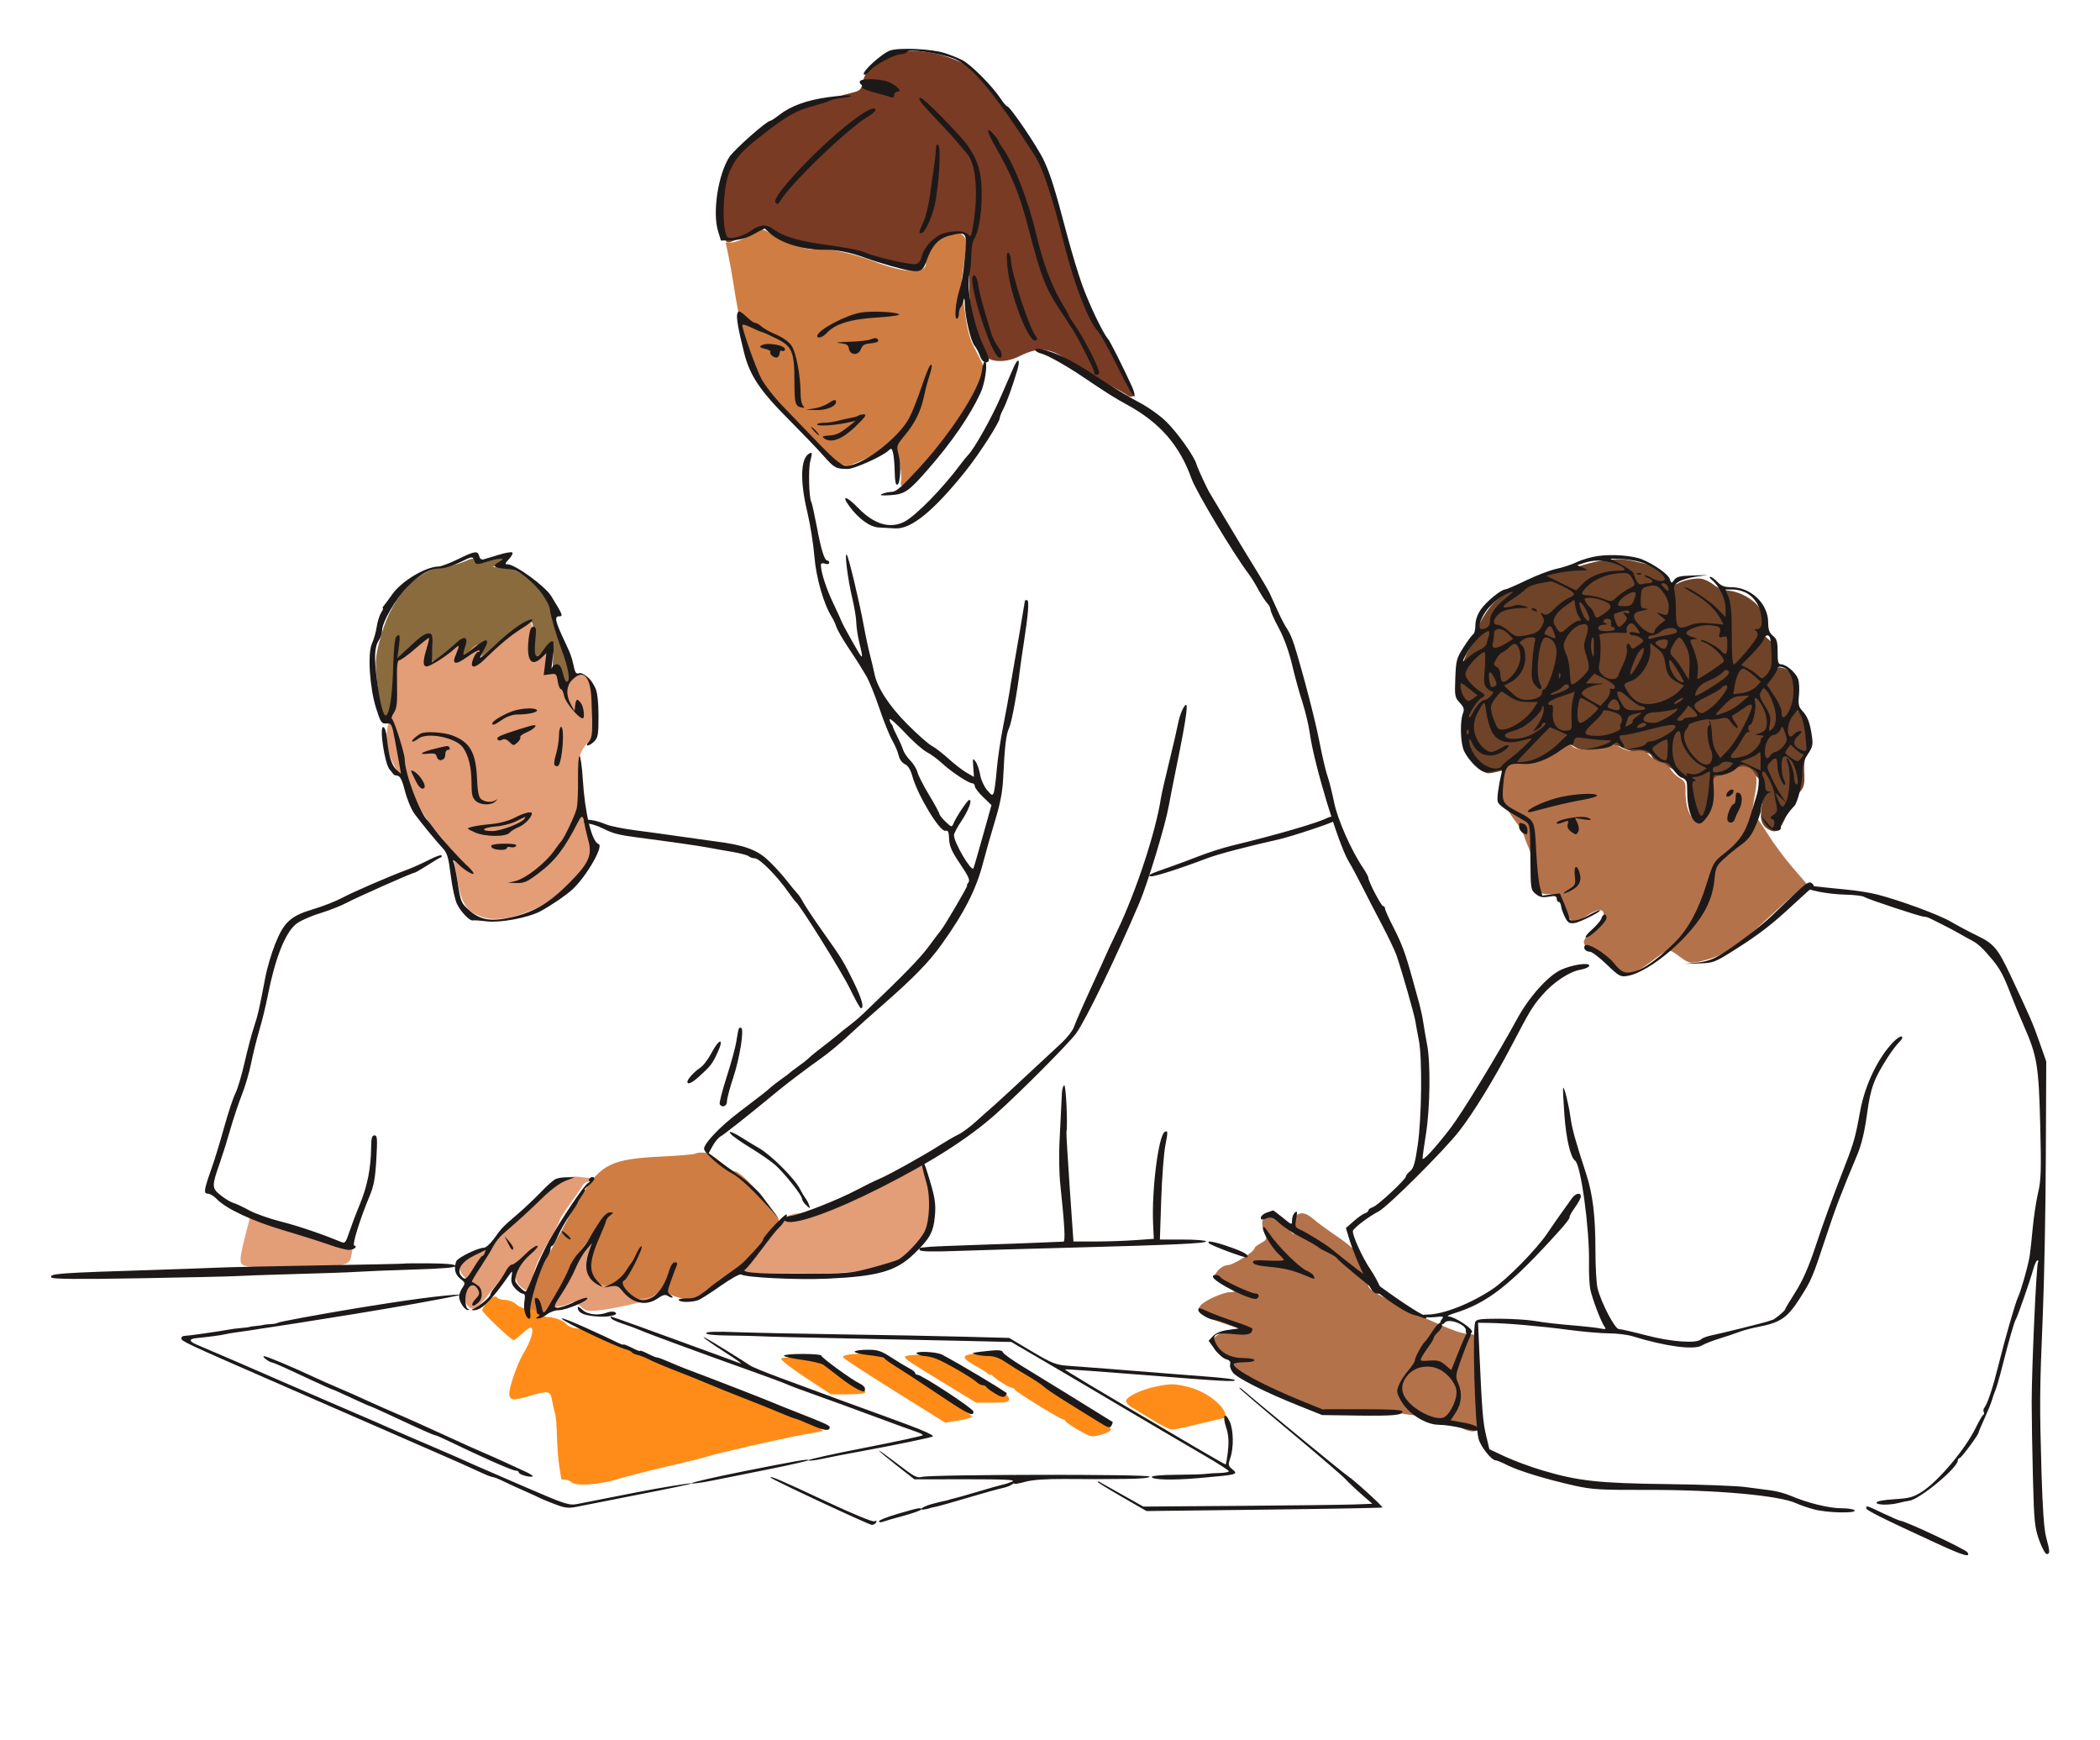
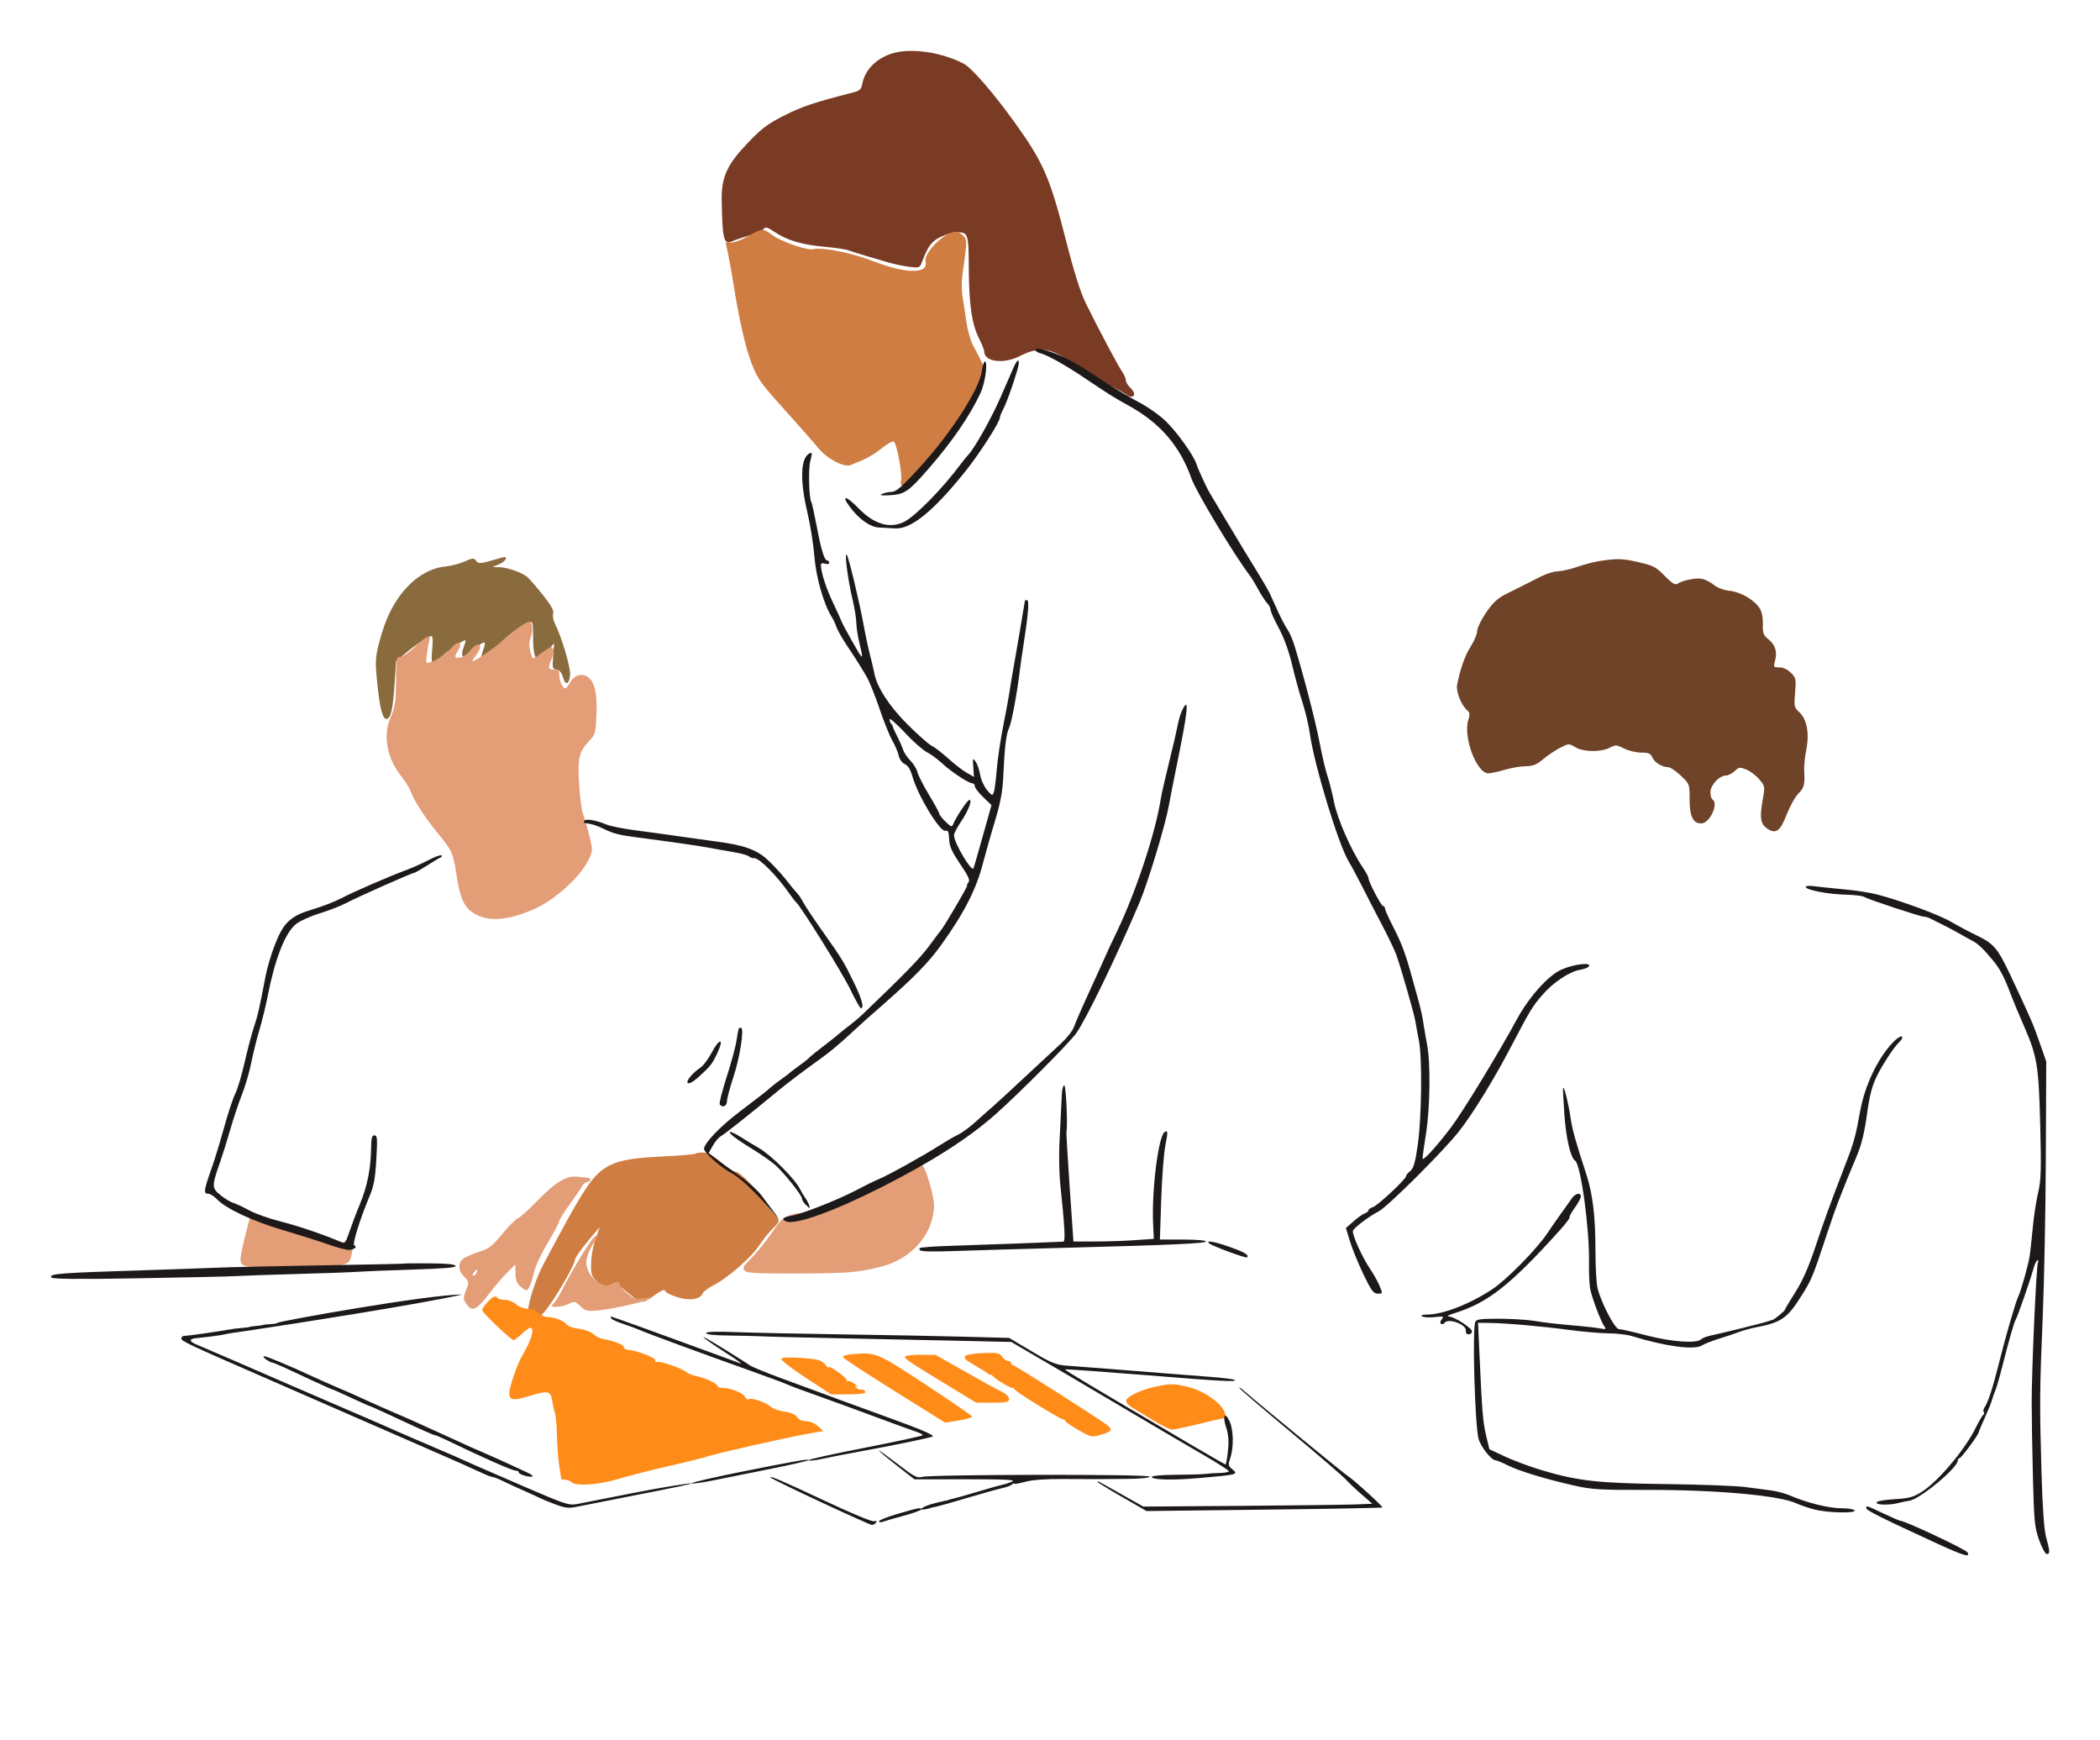
<svg xmlns="http://www.w3.org/2000/svg" version="1.1" id="Layer_1" x="0px" y="0px" viewBox="0 0 3000 2485.6" style="enable-background:new 0 0 3000 2485.6;" xml:space="preserve">
  <style type="text/css">
	.st0{fill-rule:evenodd;clip-rule:evenodd;fill:#6F4328;}
	.st1{fill-rule:evenodd;clip-rule:evenodd;fill:#7A3B24;}
	.st2{fill-rule:evenodd;clip-rule:evenodd;fill:#8A6B3E;}
	.st3{fill-rule:evenodd;clip-rule:evenodd;fill:#B4724B;}
	.st4{fill-rule:evenodd;clip-rule:evenodd;fill:#CF7D42;}
	.st5{fill-rule:evenodd;clip-rule:evenodd;fill:#E39D77;}
	.st6{fill-rule:evenodd;clip-rule:evenodd;fill:#FF8C19;}
	.st7{fill-rule:evenodd;clip-rule:evenodd;fill:#1E1919;}
</style>
  <path class="st0" d="M2286.8,801c-8.4,1.2-23.4,5.1-33.5,8.6c-10.1,3.5-22.6,6.3-27.9,6.4c-5.3,0-16.4,3.5-24.5,7.6  c-8.2,4.2-19.4,9.9-24.9,12.6c-5.5,2.7-16.8,8.4-25.1,12.5c-11.4,5.7-18.2,12.1-27.9,26.2c-7,10.3-12.8,22.2-12.8,26.4  c0,4.3-4.1,14-9,21.8c-8.3,12.9-15.3,32.5-19.6,55.2c-1.8,9.6,6.1,29.4,14.7,36.5c3.5,2.9,3.7,5.7,1.2,14  c-7.4,24.3,12,75.7,28.7,75.7c3.7,0,14-2.2,22.9-4.9c8.9-2.7,22.4-5.1,30-5.2c11.1-0.2,16.1-2.2,25.3-10  c6.3-5.3,17.1-12.7,24.1-16.2c12.6-6.5,12.8-6.5,22.3-0.8c11.7,6.9,36.2,7.1,49.1,0.4c8.2-4.2,9.7-4.1,20.3,1.3  c6.3,3.2,17.2,5.8,24.3,5.8c10.6,0,13.4,1.2,16.1,7.1c3.3,7.3,13.8,13.7,22.8,13.8c2.8,0,10.8,5.4,17.7,12  c12.6,11.9,12.6,12,12.6,33.5c0,24.5,4.9,34.8,16.6,34.8c12.1,0,25.5-28.4,16.1-34.2c-1.6-1-3-5.7-3-10.5c0-9.9,12.9-23.7,22.1-23.7  c3.2,0,8.8-2.8,12.5-6.3c6.2-5.8,7.5-6,16.9-2.2c5.6,2.3,13.9,8.5,18.4,14c8.3,9.9,8.3,9.9,4.6,30.6c-4.4,24.4-2.7,33.6,7.2,40  c12,7.8,18.2,3.2,27.3-20.4c4.6-11.8,12-25.2,16.6-29.8c8.5-8.6,9.6-13,8.4-32.7c-0.4-6.3,1-20.1,3.1-30.6  c4.6-23.3,0.6-43.7-10.6-53.7c-6.7-6-7.1-7.8-5.5-27.2c1.6-19.6,1.3-21.3-6-28.5c-4.8-4.8-11-7.7-16.5-7.7c-8.6,0-8.7-0.3-6-10.1  c3.4-12.4,0-22.6-10.3-30.7c-6.4-5-7.5-8.2-7.2-21c0.2-9.7-1.5-17.8-4.7-22.8c-7.8-12-27-23.1-42.8-24.8c-8.6-0.9-17.4-4.2-22.3-8.3  c-4.5-3.7-12.1-7.6-16.9-8.7c-8.7-1.9-27.6,1.9-35.7,7.1c-3,2-7.9-1.2-17.9-11.4c-12.1-12.5-16.3-14.7-35.6-19.1  C2319.3,797.7,2311.1,797.4,2286.8,801z" />
  <path class="st1" d="M1278.3,75.3c-24.4,6.2-42.5,23.4-46.4,44.2c-1.5,8-3.6,10.1-12.7,12.4c-56.4,14.5-72.3,19.8-97.7,32.5  c-24.8,12.4-32.9,18.5-53.3,39.8c-29.4,30.6-37.7,48.7-37.2,81.2c0.9,57.5,2.9,65,15.9,58.9c3.7-1.7,14.3-5.3,23.5-8  c9.2-2.7,18.4-6.8,20.3-9.1c2.9-3.5,5.4-2.9,15.9,4.1c18.2,12.1,38.5,18.1,70.7,21.1c15.7,1.4,31.7,3.8,35.7,5.4  c4,1.5,14.6,4.9,23.6,7.5c9,2.6,23.1,6.7,31.2,9.2c8.2,2.5,21.9,5.4,30.4,6.5c15.1,1.9,15.6,1.7,18.8-6.6  c9.1-23.5,13.6-29.5,26.6-35.9c7.4-3.6,17.4-6.6,22.3-6.7c17.3-0.3,17.8,1.2,18.1,51c0.3,53,4.3,80.1,14.6,100.5  c4.1,8.1,7.4,16.5,7.4,18.8c0,14.6,27.3,18.3,50.1,6.8c28.9-14.6,45.8-12.4,75.2,9.9c8.8,6.7,29.5,19,45.8,27.3  c16.4,8.3,31,16.4,32.6,17.9c4.2,4,10.6,3.3,10.6-1.3c0-2.2-2.7-6.4-6-9.4c-3.3-3-6-7.6-6-10.2c0-2.7-2.3-8.1-5.2-12.2  c-5.8-8.2-33.4-60.2-51.4-96.6c-8.4-17.1-16.7-43.2-29.2-92.2c-22.6-88.6-32-110.3-73.4-167.8c-30.3-42.1-61.1-77.6-72.5-83.4  C1346.3,75.1,1304.6,68.6,1278.3,75.3z" />
  <path class="st2" d="M663.2,802.1c-7.4,3.2-19,6.3-25.9,6.9c-39.7,3.4-75.8,40.8-91.7,95c-9.4,32-10,37.6-7.2,66.6  c3.9,40.5,8.2,57.4,14.1,56.3c6-1.2,8.8-13.8,11.3-52.1l2-30.4l13.9-11.7c14.8-12.5,32.7-24.2,37-24.2c1.5,0,1.8,8.6,0.7,19.3  c-1.2,11.2-0.8,19.3,0.8,19.3c1.5,0,7.2-4.2,12.7-9.3c9.4-8.8,30.4-23.4,33.7-23.4c0.8,0,0.2,3.4-1.4,7.6  c-7.1,18.7-1.6,20.9,14.4,5.8c12.4-11.8,17-13.2,14.3-4.5c-1,3.3-2.7,8.6-3.7,11.9c-3,9.7,2.8,6.9,18.4-9  c17.1-17.5,38.6-34,48.2-36.9c6.5-2,6.7-1.4,6.7,18.2c0,23.3,2.2,33.7,7,33.7c1.9,0,7.8-5,13.2-11.2l9.9-11.2l-1.4,18.4  c-1.3,17-0.9,18.5,4.9,19.3c4.2,0.6,7.2,4.1,9.1,10.7c3.6,12.6,9,10.7,10.2-3.5c0.9-10.5-12.3-54.9-21.9-73.5  c-2.2-4.3-3.2-10.5-2.3-13.9c1.2-4.5-2.9-11.8-14.6-26.5c-8.9-11.2-18.8-22.6-22-25.4c-7.4-6.6-28.9-14.2-40.8-14.3l-9.3-0.1  l9.7-4.2c10-4.3,13.7-12.3,4.5-9.6c-32.8,9.5-33.9,9.6-37.5,4.8C677,796.7,675.3,796.8,663.2,802.1z" />
-   <path class="st3" d="M2220.5,1074.7c-13.5,11.6-27.3,15.6-56.5,16.4c-8.8,0.3-11.2,1.9-15.5,10.7c-2.8,5.7-5.2,16.6-5.2,24.2  c-0.1,13.6,6.8,27.7,26.1,53.1c3.1,4.1,6.7,10.8,7.9,14.9c1.2,4.1,4.6,12.8,7.5,19.3c5,11.4,10.7,43.2,9.3,51.5  c-1.2,7.1,6.1,12.4,17.1,12.4c10.3,0,11.3,0.9,20.8,19.3c11.5,22.2,17.9,24.4,34.3,11.9c5.3-4.1,12.9-7.7,16.9-8.2  c5.8-0.7,7.4,0.7,8.1,7c0.7,6.2-2.1,10.3-14.1,20.4c-19.2,16.1-19.3,21.9-0.7,29.9c8.5,3.7,18.7,11.4,25.1,19.1  c17.5,20.9,26.5,20,61.3-6.3c20.4-15.4,21.4-15.6,35.5-4.8c14.5,11.1,16.8,11.4,37.8,5.8c27.8-7.4,45.9-19.4,87.3-57.9  c22.4-20.8,44.6-40.6,49.4-44.1l8.7-6.3l-20.6-23.8c-11.3-13.1-27.2-34.4-35.2-47.3s-16.6-25.1-19.1-27.1c-3.9-3.2-4-6.3-0.5-25.3  c4.6-24.6,4.2-31.5-2-38.4c-7.4-8.2-18.6-8.5-30.1-0.7c-5.8,3.9-12.6,7.1-15.3,7.1c-10.8,0.1-13.6,5.4-15.3,29.4  c-1.5,20.4-2.8,24.6-9,29.8c-9,7.5-10.4,7.6-17.3,0.6c-6-6-9.7-21.7-9.3-39.9c0.2-9.4-1.2-12.1-8.3-16.1  c-4.7-2.7-10.6-8.5-13.1-12.8c-2.8-4.8-8.1-8.7-13.7-9.8c-5-1-12.4-5.4-16.4-9.7c-6.1-6.6-9.2-7.7-18.8-6.5  c-8.1,1-14.6-0.4-22.2-4.7c-10.5-5.9-11-5.9-22-0.7c-12.2,5.8-40.9,5.1-47.1-1.1C2240.8,1060.8,2234.3,1062.9,2220.5,1074.7z   M1850,1737.6c-3.6,3.6-4.5,7.9-3.3,15.3l1.7,10.3l-7.2-6.8c-4-3.7-9.8-8.3-12.9-10.1c-3.1-1.8-8.4-5-11.8-7  c-5-3.1-6.9-2.9-10.6,0.7c-4.3,4.3-3.7,10.5,2.5,25.8c1.5,3.7-0.4,6.3-7.1,9.7c-5,2.6-9.2,6-9.2,7.6c0,4.6-30.6,23.8-37.9,23.8  c-7.6,0-18.6,9.7-18.6,16.3c0,2.4,6,7.3,13.4,10.8c16.6,7.8,19.3,11.6,8.3,11.6c-10.1,0-36.5,11.9-42.4,19.1  c-7.2,8.7-0.2,14.5,29.8,24.4l28.1,9.4l-11.9,2c-24.3,4.1-30.6,9.6-27.1,23.7c1.2,4.6,6.1,9.1,13.6,12.6c9.3,4.3,11.8,7.1,11.9,13.2  c0.1,10.5,7.4,16.3,33.2,26.3c12.1,4.7,30,13.2,39.8,19c9.8,5.8,23.3,12,30,13.7c18.6,4.9,84.8,8.7,102.4,5.9  c9.1-1.4,17.8-1.3,20.8,0.3c2.8,1.5,17.7,4.3,33.1,6.1c27.3,3.3,54.8,10.8,71.9,19.6c4.7,2.4,11.4,4,14.9,3.5  c6-0.9,6.3-2.6,6.5-33.7c0.1-18-1.3-44.8-3.2-59.5c-1.9-14.7-2.4-29.5-1.2-32.7c3.5-9.5,0.3-13.4-11-13.4c-6.2,0-22.5-5.4-39.2-13  c-15.7-7.2-33.9-14.7-40.5-16.7c-6.5-2-15.2-6.7-19.3-10.2c-4.1-3.6-11.5-8.2-16.4-10.3c-4.9-2.1-13.2-6.6-18.4-10.1  c-7.9-5.3-9.2-7.8-7.8-14.6c1-5.1-0.2-11.1-3.2-15.6c-2.7-4-4.8-9.3-4.8-11.7c0-7.5-14.3-21.7-38-37.8c-12.6-8.5-27.3-19.3-32.7-24  C1864.9,1731.4,1857.2,1730.4,1850,1737.6z" />
  <path class="st4" d="M1068.8,337.3c-8.8,5.1-19.6,9.2-24.1,9.1l-8.1-0.2l3.9,18.4c2.1,10.1,5.4,28.4,7.3,40.7  c7.6,49.4,17.3,92,26.2,114.5c8.3,21.3,13.3,28.3,46.9,65.5c20.7,22.9,42.4,47.6,48.3,54.8c12.7,15.5,36.5,27.9,46.1,24.1  c22.4-8.8,31.8-13.9,44.7-24.3c8.1-6.4,15.8-10.5,17.2-9.1c4.1,4.1,11.9,46.1,10.1,54.9c-1.1,5.7-0.4,8.2,2.4,8.2  c5.5,0,57.2-51.7,73.8-73.8c14.8-19.7,41.9-70.1,39.1-72.9c-1-1-0.3-6,1.5-11.1c3.4-9.8,3.9-8.5-14.4-43.7  c-3.6-6.9-7.8-22.3-9.4-34.2c-1.6-11.9-4-27.7-5.3-35.1c-1.4-7.4-1.3-21.4,0-31.2c6.8-48.4,6.8-48.9,1.2-55.1  c-2.9-3.2-8.1-5.9-11.6-5.8c-15,0.2-45.4,30.6-42.4,42.3c4.7,18.2-27.4,18.1-74.2-0.1c-30.9-12-73-20.5-85.7-17.3  c-9,2.3-47-10.9-60.1-20.9C1090.6,325.9,1088.1,326.1,1068.8,337.3z M993.2,1647.8c-1,1-23,2.8-48.8,4.1  c-70.9,3.4-86.1,10.9-114,56.1c-11.7,18.9-20.2,34.4-54.6,98.7c-12.1,22.7-24.6,64.9-20.9,70.8c6.4,10.3,14.5,7.6,26.9-8.9  c14.8-19.6,39.6-63,39.6-69.3c0-3.6,14.5-22.8,34.9-46.1c0.7-0.8-1.5,5.6-4.9,14.3c-3.4,8.8-6.5,24.2-6.9,34.7  c-0.6,16.5,0.2,19.9,6.5,26.6c7.4,7.9,16.3,9.7,23.8,4.9c3.1-1.9,7.8,0.4,16.7,8.3c6.9,6,15.9,12.8,20.1,15.1  c7.1,3.8,8.7,3.3,22.5-6.5c11.2-8,15.2-9.6,16.4-6.5c0.9,2.3,9.1,6.3,18.3,9c17.7,5.2,31.9,2.7,35.3-6.2c0.9-2.2,7.3-7,14.3-10.6  c20.3-10.3,54.3-39.7,65.7-56.9c5.8-8.7,14.6-19.7,19.7-24.5c11.1-10.6,11.3-13,1.4-22.3c-4.2-4-12.8-14.8-19-24  c-12.4-18.2-30.5-35.6-37-35.6c-2.3,0-11.2-6-19.8-13.4c-11.4-9.7-18.3-13.4-25-13.4C999.2,1646,994.2,1646.8,993.2,1647.8z" />
  <path class="st5" d="M743.8,894.4c-4.9,3.5-16.3,12.7-25.3,20.3c-15.6,13.2-39.6,29.6-43.3,29.6c-1,0,1-3.5,4.4-7.8  c3.4-4.3,6.2-9.7,6.2-11.9c0-6.9-7.5-4.5-14.1,4.5c-3.5,4.7-9.8,9.2-13.9,10c-8.8,1.7-9.5-1-3-10.9c6.8-10.4-0.7-13.9-8.8-4.1  c-7.5,8.9-21.5,18.8-31,21.7c-6.7,2.1-6.9,1.8-5-12.3c1.1-7.9,2.6-16.7,3.4-19.6c2.5-8.9-4.2-5.8-20.4,9.7  c-8.6,8.2-18,14.9-20.9,14.9c-6.2,0-5.9-1.7-6.4,38.7c-0.3,26-1.6,33.9-7.5,47c-11.7,25.8-5.6,59.1,15.6,85.2  c5.4,6.7,11.2,16.2,12.9,21.1c4.2,12.3,21.6,39.1,39,60c19.7,23.6,21.8,28.3,26.2,57.7c5,33.6,10.8,47.2,24,55.6  c20.5,13.1,47.6,11.6,85.8-4.7c30-12.9,66.9-46,79-70.8c6.4-13.2,6.4-13.5,1.2-34.8c-2.9-11.8-6.9-25.5-8.9-30.4  c-2-4.9-4.6-24.5-5.7-43.5c-2.3-37.9-0.3-45.7,15.9-63c7.1-7.6,7.9-11.1,8.9-35.5c1.2-31.1-2.7-47.9-12.7-54.4  c-8.8-5.8-19.6-2.1-25.4,8.7c-2.3,4.3-5.2,7.8-6.5,7.8c-3.7,0-8.5-10.8-8.5-19.1c0-6.2-1.4-7.6-7.4-7.6c-8.5,0-9-2.3-3.3-16.1  c2.3-5.6,3.1-11.6,1.7-13.8c-2.5-4-2.5-4-22.8,10.7c-6.3,4.6-6.6,4.3-9.5-6.2c-1.9-7-2-13.6-0.2-18.3c4-10.6,3.5-24.9-0.9-24.7  C754.4,887.9,748.7,890.9,743.8,894.4z M1292.7,1673.8c-12.3,6.7-34.4,17.5-49.1,24c-26.2,11.5-93.7,35-100.6,35  c-13.9,0.1-26.7,7.2-34.2,18.9c-10.3,16.1-26.1,36-38.8,48.7c-8.2,8.2-9.3,10.7-6.3,14.3c3,3.7,15.6,4.3,75.4,4.2  c72.5-0.2,86.4-1.4,120.1-9.9c44.1-11.2,75.1-47.6,75.1-88.1c0-12.3-10.9-50.1-16-55.7C1315.8,1662.4,1310,1664.3,1292.7,1673.8z   M812.2,1681.6c-13.5,4.6-24.9,13.3-45.5,34.5c-11.9,12.3-24.1,23-26.9,24c-2.9,0.9-12.8,10.8-22,22.1  c-14.2,17.3-19.2,21.2-32.6,25.5c-8.7,2.8-18.8,7-22.5,9.4c-8.9,5.7-8.6,17.4,0.5,26.5c7,7,7.1,7.5,2.6,19.1  c-4.3,10.9-4.3,12.5,0.3,19.4c8,12.2,14.5,9.3,32.4-14c9.1-11.9,21.3-26.2,27.2-31.8l10.6-10.3v12.4c0,8.9,1.8,14.1,6.5,18.4  c3.6,3.3,7.5,6.1,8.8,6.1c3.5,0,7.3-8.7,11.3-26c2-8.6,10.9-27.5,19.7-42.1c8.8-14.6,16.1-28.2,16.1-30.1c0-2,6.5-12.5,14.4-23.4  s16-22.8,18-26.5c2-3.7,5.5-6.7,7.9-6.7c2.4,0,4.4-1.3,4.4-3c0-1.6-1.8-3-4.1-3c-2.3,0-7.9-0.6-12.6-1.3  C822,1680.2,815.5,1680.5,812.2,1681.6z M355.8,1743.9c-15.9,60.9-15.9,62.3-1.8,64.9c5.7,1.1,39.2,1.5,74.3,0.9  c70.7-1.2,70.9-1.3,74.5-20.7c1.9-10.5,1.7-10.8-9.5-13.7c-46.7-12.4-127.6-37.3-128.4-39.6C362.8,1729.5,358.6,1733.3,355.8,1743.9  z M830.9,1793c-9.4,15.1-21.3,36.2-26.6,46.8c-5.3,10.6-11.7,21-14.2,23c-3.9,3.1-3.2,3.6,4.7,3.7c5.1,0.1,13.1-1.9,17.8-4.3  c7.9-4.1,8.9-3.9,16.4,3.3c7,6.7,9.9,7.5,23.9,6.3c21.5-1.9,68.4-12.3,75.5-16.8c5.1-3.2,4.7-3.4-3.1-1.6c-4.9,1.1-12,1.9-15.7,1.7  c-6.7-0.4-24.5-15.9-24.5-21.4c0-3.9-4.8-3.6-11.6,0.6c-13.1,8.2-36-12.1-36-31.7c0-4.9,3.4-14.8,7.4-21.9  c8.1-14.1,8.5-15.3,5.2-15.3C848.9,1765.5,840.3,1777.9,830.9,1793z M680.9,1817.5c-0.9,2.5-3.1,4.5-4.7,4.5c-1.7,0-1.5-1.9,0.7-4.5  c2-2.5,4.2-4.5,4.7-4.5C682.2,1813.1,681.9,1815.1,680.9,1817.5z" />
  <path class="st6" d="M696.4,1859.8c-4.2,4.5-7.6,9.7-7.6,11.5c0,3.4,41.4,42.8,45,42.8c1.1,0,6.3-4,11.6-8.9  c5.3-4.9,10.8-8.9,12.2-8.9c6.7,0,1.5,18.2-10.9,38.7c-7.5,12.4-19.2,46-19.2,55.3c0,9.6,6.1,10.5,27.3,4c28-8.5,31.6-8,33.8,5.4  c1,6.1,2.9,14.5,4.2,18.6c1.3,4.1,2.6,19.2,2.9,33.7c0.3,14.4,1.9,33.8,3.4,43.1c1.5,9.3,2.8,17.2,2.8,17.6c0,0.4,2.4,0.7,5.4,0.7  c2.9,0,6.9,1.6,8.9,3.5c6.1,6.1,38.9,4,66.1-4.3c13.9-4.2,46.7-12.6,72.9-18.6c26.2-6,51-12.1,55-13.6  c11.6-4.1,105.4-25.5,137.2-31.3l28.6-5.2l-7.5-7c-4.5-4.2-11.2-7-16.8-7c-5.9,0-10.6-2.1-12.9-5.8c-2.3-3.8-8.5-6.5-17.8-7.8  c-7.8-1.1-16.9-4.4-20.2-7.3c-7.2-6.3-27-13-31-10.6c-1.6,1-4.2-0.7-5.8-3.7c-3-5.6-21.1-12.5-32.7-12.5c-3.5,0-6.3-1.2-6.3-2.6  c0-3.5-17.8-11.8-30.3-14.2c-5.5-1-12-3.7-14.6-5.9c-6.2-5.4-38.5-16.3-41.9-14.2c-1.5,0.9-2.3,0-1.9-2.1c0.8-3.8-25.2-14-38.6-15.2  c-3.7-0.3-6.7-2.2-6.7-4.3c0-3.2-13.2-8.2-30.9-11.6c-3.1-0.6-7.8-2.9-10.4-5.2c-6.1-5.2-14-8.1-26.8-9.7  c-5.6-0.7-11.6-3.2-13.4-5.6c-4-5.3-17.6-10.5-27.3-10.5c-4,0-9.9-2.7-13.2-6c-3.5-3.5-9.9-6-15.4-6c-5.5,0-12.2-2.6-16-6.1  c-3.6-3.4-10.8-6.3-15.9-6.4c-5.2-0.2-10.1-1.4-10.9-2.8C708.2,1849.9,704.2,1851.4,696.4,1859.8z M1216,1934.3  c-7.1,0.6-12.4,2.4-11.8,4.1c0.5,1.7,33.7,23.4,73.6,48.3l72.6,45.3l19.5-3.2c10.7-1.8,19.2-4.3,18.9-5.6  c-0.3-1.3-30.2-21.8-66.4-45.6C1251.7,1931.2,1251.8,1931.2,1216,1934.3z M1378.7,1936.9c-2.2,2.7,1.1,6,12.8,12.6  c8.7,4.9,17.5,10.4,19.5,12.2c2,1.8,3.7,2.6,3.7,1.7c0-0.9,2.5,0.7,5.5,3.6c5.7,5.4,23.1,15.5,26.2,15.3c1-0.1,2.7,1.2,3.7,2.8  c2.2,3.6,65,42.2,68.6,42.2c1.4,0,3.1,1.2,3.6,2.7c0.5,1.5,9.1,7.3,19,12.9c17.7,10,18.3,10.1,32,6.1c15.6-4.6,17-7.4,7.3-14.4  c-18.5-13.3-130.8-84.7-133.3-84.7c-1.6,0-2.8-1.3-2.8-3c0-1.6-1.9-3-4.3-3s-6.2-2.7-8.5-6.1c-3.7-5.3-7-6-27.1-5.3  C1391,1933,1380.5,1934.8,1378.7,1936.9z M1292.8,1937.9c0,3.3,5.4,6.9,62,41.3l39.7,24.2h23.5c20.6,0,23.5-0.7,23.5-5.3  c0-3.1-4.1-7.3-9.7-9.9c-5.3-2.5-29-15.5-52.6-28.9l-42.9-24.3h-21.8C1302.2,1935,1292.8,1936.3,1292.8,1937.9z M1116,1940.6  c-1,1.7,14.6,13.8,34.7,27l36.5,23.9l24.5,0c14.4,0,24.5-1.2,24.5-3c0-1.6-1.3-3.1-3-3.4c-1.6-0.2-4.2-0.5-5.7-0.7  c-1.5-0.2-3.8-1.6-5.2-3.1c-1.5-1.6-0.6-1.8,2-0.5c2.5,1.2,1.2-0.5-2.9-3.8c-4-3.3-8.4-5.3-9.7-4.5c-1.3,0.8-2.3,0.1-2.3-1.6  c0-1.7-6.2-7.3-13.8-12.5c-7.6-5.2-12.8-7.6-11.6-5.3c1.3,2.3-0.9,0.6-4.7-3.7c-6.3-7.1-9.8-8.1-34.2-9.9  C1127.7,1938.3,1117.2,1938.7,1116,1940.6z M1649.8,1980.7c-20.4,4.5-39.9,13.9-41,19.7c-0.4,2.5,2.9,6.7,7.4,9.3  c4.5,2.7,18.3,11,30.5,18.5c12.3,7.5,24.7,13.7,27.6,13.7c2.9,0,19.5-3.4,36.9-7.7c17.4-4.3,33.5-8,35.7-8.4c2.3-0.3,4.1-1.9,4-3.4  c-0.6-14.1-26.7-34.5-52.5-41.2C1677.4,1975.9,1672.1,1975.9,1649.8,1980.7z" />
-   <path class="st7" d="M1271.7,72.1c-11.6,3.9-41.1,30.7-37.6,34.2c1.3,1.2,4.8-0.8,7.8-4.6c7.2-8.8,36.3-24.4,45.7-24.4  c4,0,7.8-1.5,8.4-3.4c1.5-4.6,45.4,1.8,66.5,9.7c24.8,9.3,58.7,49.8,115.1,137.6c12.1,18.8,25,57.5,42.4,126.9  c14.7,58.4,34.4,109.6,47.8,124.3c4.1,4.5,17.2,28,29.2,52.4c12,24.4,22.5,43.1,23.5,41.5c0.9-1.5-0.4-7.4-2.9-13.1  c-12.3-27.2-32-66.3-34.8-69.3c-6.7-7.2-26.2-47.8-36.3-75.5c-5.8-15.9-15.6-48.4-21.9-72.1c-17.8-67.6-23.7-86.3-33.3-107.1  c-8.8-19-48.4-77.4-52.5-77.4c-1.2,0-5.4-5-9.5-11.2c-12.1-18.2-42.3-48.5-54.7-54.8c-6.4-3.2-17.7-7.8-25.3-10.1  C1330.5,69.7,1284.6,67.7,1271.7,72.1z M1228.6,115.8c-0.9,1.5-0.3,3.6,1.4,4.7c1.7,1,2.4,3,1.6,4.2c-0.8,1.3,7.5,4.8,18.5,7.7  c11,2.9,21.7,5.9,23.7,6.7c2,0.7,3.7-0.8,3.7-3.4c0-2.6,2.2-4.8,4.8-4.8c7.3,0-0.9-8.8-12.9-13.8  C1258.5,112.4,1231.1,111.6,1228.6,115.8z M1183.1,138.8c-30.5,4.2-53.1,12.4-69.7,25.2c-6,4.7-11.8,8.5-12.9,8.5  c-5.2,0-52.3,41.7-58.8,52.1c-16,25.4-24.1,78.9-15.9,105.6l4.1,13.4l15.9-0.5c11.1-0.3,20.5-3,31.1-8.7l15.3-8.3l6.8,6.4  c15.6,14.6,48.4,24.7,78.4,24.2c17.4-0.3,38.3,3.9,60,12c8.2,3.1,24.9,8.3,37.2,11.7c38.8,10.6,42.8,10,48.8-7.4  c7.3-21.4,17.3-32.5,32.7-36.4c25.2-6.3,25.8-5.5,22.2,31.3c-2.6,26.8-3.7,33.3-8.3,48.3c-4.8,15.9-6.8,39-3.3,39  c1.7,0,3.1-3.1,3.1-6.8c0-3.8,1.2-8.1,2.7-9.7c1.5-1.6,3.3-6.2,4.1-10.3c0.8-4.3,1.5-1.5,1.7,6.5c0.5,18.6,8.7,53.3,14,59.1  c2.3,2.6,5.7,8.9,7.5,14.1c3.1,9,9.5,12.4,12.8,7c0.9-1.4-2.3-10.5-7.1-20.2c-14.6-29.8-25.7-85.5-20.7-103.1  c1.5-5.2,2.7-17.3,2.7-26.8c0-9.6,1.8-20.1,4.2-23.8c6.5-10.3,10.7-35.7,10.7-64.7c0-29.7-5-46.8-20-68.6  c-9.5-13.8-62.8-68.1-66.9-68.1c-5.6,0-1.1,6.3,20.8,29.1c12.7,13.3,27.1,29.1,32,35c4.9,6,10.5,12.7,12.6,14.9  c14.2,15,17.4,61.5,7.7,112.1c-1.4,7.2-2.1,7.7-6,3.7c-5.1-5.1-18.7-5.7-33.9-1.5c-13.3,3.7-28.4,19.2-31.8,32.7  c-1.9,7.7-4.5,10.7-9.6,11.4c-7.5,1.1-55.3-9.8-70-16c-10.1-4.3-22.6-6.7-68.3-13.2c-29.4-4.2-51.7-11.3-63.1-20  c-10.9-8.3-19.9-7.8-33.6,1.9c-11.4,8.1-30.6,12.8-33.4,8.3c-8.3-13.2-6.2-71.6,3.3-93c7.8-17.7,16.1-27.7,35.6-43.5  c43.9-35.3,58.2-43.7,87.9-51.4c9.1-2.4,18.2-5.4,20.3-6.7c2-1.3,10.4-3,18.6-3.9c8.2-0.9,12.9-2.3,10.4-3.2  C1212.6,135.7,1198.2,136.7,1183.1,138.8z M1231.1,163c-45.5,29.8-131.6,118.3-123.2,126.7c2.5,2.4,4.1,1.9,6.3-1.9  c13.5-23.9,95.8-103.3,125.4-121c11.1-6.6,14.6-12.3,7.4-11.9C1245,154.9,1237.8,158.6,1231.1,163z M1411.6,187.4  c0.1,2.4,4.1,11.1,8.8,19.3c24.5,42.5,35.9,70.1,47.5,114.5c20.4,78.1,25,89.8,50.5,127.9c9.3,13.9,19.4,30,22.3,35.8  c18.6,36,22.2,43.5,22.3,46.9c0.1,4.1,4.9,5,7.1,1.4c2.3-3.8-21.3-50.4-36.1-71c-3.7-5.2-6.7-10-6.7-10.8c0-0.8-4.5-9-10.1-18.2  c-15-24.9-27.4-58.2-37.2-100c-11-46.6-31.3-98.8-47.1-121c-3.7-5.2-6.7-10.2-6.7-11.3c0-1-3.3-5.5-7.4-9.9  C1414,185.8,1411.5,184.5,1411.6,187.4z M1337,212.9c0,4.4-1.3,16.2-2.8,26.2c-1.6,10-4.2,28.6-5.9,41.4  c-1.7,12.7-5.8,29.1-9.1,36.3c-6.7,14.8-7.1,16.4-3.3,16.4c4.8,0,14.4-19.5,19.1-39c6.1-25.3,9.8-84.6,5.3-87.3  C1338.2,205.6,1337,207.8,1337,212.9z M1439.2,381c3.6,40.8,31.1,111.3,41,105.1c1.8-1.1,1.8-3.1-0.2-5.5  c-9.7-11.7-35.9-92.1-35.9-110.1c0-4-1.6-8.3-3.4-9.5C1438.1,359.5,1437.7,364.7,1439.2,381z M1389.7,394.8  c-6.2,10.4,25,108.1,36.8,115.5c5.5,3.4,6-5.8,0.7-13c-5.3-7.2-9.3-15.1-11.6-22.8c-11.5-37.6-16-54.3-17.7-65.4  C1395.9,396.1,1392.5,390.1,1389.7,394.8z M1053.2,448.4c-1.6,4.9,1.6,22.8,9.8,55.4c8.1,32.4,22.7,54.3,63.7,95.3  c18.3,18.4,40.5,41.5,49.2,51.3c15.9,18.1,18.2,19.3,35.1,19.4c9.3,0,48.9-17.7,58.1-26.1c4.5-4.1,5.1-3.7,6.9,4.3  c1.1,4.8,2,17,2.2,27.1c0.2,12,1.4,17.9,3.6,17.2c4.6-1.5,5.8-27.7,1.9-43c-3.2-12.5-2.9-13.2,8.4-26.9  c14.8-17.8,23.3-34.9,27.5-54.8c1.8-8.6,5.1-21.5,7.4-28.5c4.9-14.9,5.4-21,1.5-16.9c-1.5,1.6-7,15.5-12.2,31  c-5.2,15.5-12.8,34.8-17,43c-15.4,30.4-73,73.1-92.7,68.8c-5.5-1.2-17.8-11.6-34.7-29.2c-14.4-15.1-37.3-38.7-50.8-52.7  c-14.1-14.4-28.5-32.7-33.6-42.5c-7.9-15.2-27-69.2-27-76.3c0-1.5,5.6,0,12.5,3.4c6.9,3.3,13.9,6.3,15.6,6.6  c1.7,0.3,10.9,4.4,20.5,9.2c22.7,11.3,25.8,18.7,25.8,61.2c0,32.3,1.1,35.9,11.5,37.5c3.1,0.5,3.2-0.2,0.7-2.7  c-1.8-1.8-3.4-9.7-3.4-17.5c0-25.2-6.4-58.8-13-68.4c-3.8-5.4-12.5-11.7-21.7-15.6c-8.5-3.5-17.9-8.7-21.1-11.6  c-3.1-2.8-7-5.1-8.6-5.1c-1.6,0-5.5-2.3-8.7-5.2C1056.3,443.1,1055,442.6,1053.2,448.4z M1229.9,446.4  c-22.1,3.7-62.5,25.5-62.5,33.6c0,4.1,8.3,1.6,13.4-4.1c11.9-13.2,33.8-20,70.9-22.3c19.4-1.2,34.1-3.2,32.7-4.6  C1280.8,445.5,1245.4,443.8,1229.9,446.4z M1243.3,484.9c-3.3,1.4-17.3,2.9-31.2,3.3c-14.2,0.4-19.8,1.2-12.8,1.9  c10.1,0.9,12.6,2.4,13.4,7.7c1.4,9.8,13.5,10.5,17.1,1c2.2-5.9,5.2-7.7,14.1-8.4c6.2-0.5,11.1-2.2,10.8-3.8  C1254,482.4,1250.3,481.9,1243.3,484.9z M1087.5,493.5c-3,1.9-1.6,3.1,5.2,4.7c5.1,1.1,8.7,3.1,7.9,4.4c-2.1,3.4,6.5,9.9,10.2,7.6  c1.7-1.1,3.1-3.9,3.1-6.4c0-2.5,1.3-3.7,2.8-2.8c1.5,0.9,3.5,0.5,4.4-0.9C1125.1,493.7,1096.3,488,1087.5,493.5z M1182.7,576.4  c-3.9,2.7-12.6,5.8-19.3,6.9l-12.3,2l15,0.4c14.5,0.4,28.2-5.3,28.2-11.7C1194.2,570,1190.9,570.7,1182.7,576.4z M1226.3,593.6  c-0.9,0.9-5.5,2.3-10.2,3.1c-4.7,0.8-13.2,2.8-19,4.3c-5.7,1.6-14.8,2.8-20.1,2.8c-5.3,0-9.7,1.1-9.7,2.5c0,2.8,25.1,1.3,43.1-2.6  l11.9-2.6l-7.4,5.9c-15.3,12.2-19.6,14.3-30.7,15.1c-9.1,0.6-10.5,1.4-6.9,4c10.1,7.4,25.8,1.4,44.7-16.8  c14.3-13.8,16.8-17.5,12-17.5C1230.7,592,1227.2,592.7,1226.3,593.6z M1163,615.8c3,3.3,6.1,6,6.9,6c0.8,0-0.9-2.7-3.9-6  c-3-3.3-6.1-6-6.9-6C1158.3,609.9,1160,612.5,1163,615.8z M654.2,798.7c-11.5,5.6-23.8,10.3-27.5,10.4c-18.8,0.3-53,20.8-66.4,39.8  c-4.8,6.8-10.1,14.1-11.9,16.1c-1.7,2-2.4,3.7-1.5,3.7c0.9,0-0.2,3-2.6,6.7c-2.3,3.7-5.1,12.7-6.2,20.1c-1.1,7.4-4.1,18-6.7,23.6  c-6.5,14.4-3.4,63.1,6,92.8c6.4,20.1,7.6,21.9,14.6,21.4c7.3-0.5,7.8,0.7,12.2,23.8c2.5,13.4,5.5,29.6,6.6,36.2l2,11.9l-6.2-5.6  c-7.1-6.4-11.1-19.3-13.7-44.1c-1.1-10.7-3.2-17.1-5.5-17.1c-5.7,0,2.1,52.2,9.1,60.5c3,3.5,5.6,6.9,5.9,7.4s2.8,1.3,5.6,1.7  c3.7,0.5,6.7,6.7,10.6,22.1c3,11.8,9.1,26.4,13.7,32.5c10.6,14.3,30,37.8,40,48.7c6.7,7.2,8.4,13.1,11.6,39c2.1,16.8,6.1,35.2,9,41  c5.7,11.4,18.3,24.5,22.5,23.3c1.4-0.4,10.7,0.2,20.5,1.4c19,2.2,58.2-5.1,75.8-14.3c13.4-7,36.3-22.5,45.7-31  c20-18.2,45.6-62.6,37.7-65.2c-9.6-3.2-19.5-43.6-22.5-92c-1.1-18.4-3.3-33.5-4.7-33.5c-1.5,0-2.4,14.4-2.2,32  c0.3,17.6-0.5,36.7-1.8,42.4c-2,9.3-18.3,43.7-22.5,47.6c-0.9,0.8-4.9,6.2-8.9,11.9c-13.3,19-41.3,41-57,44.7l-9.9,2.3l12.5,0.3  c10.5,0.3,15.4-1.9,31.1-13.8c24.2-18.3,37.1-35.2,57.1-74.4c4.7-9.2,7-8.4,8.6,2.9c0.8,5.3,3.2,15.9,5.3,23.5  c6.2,21.6,1.3,33.1-26.2,60.9c-27.9,28.3-50,41.8-80.4,49.1c-31.1,7.4-46.6,5.2-62.8-8.9c-11.9-10.4-12.6-11.8-16.8-38.8  c-2.4-15.4-5.2-29.1-6-30.5c-2.8-4.5,1.3-2.7,6.8,3c7.5,7.8,21.7,16.5,21.7,13.3c0-1.5-3.7-6-8.2-10.2c-13-11.9-37.2-38.8-46.8-51.8  c-4.8-6.5-9.5-12.6-10.4-13.4c-11.2-10.1-32.9-67.9-32.9-87.4c0-8.3-15.3-56.6-18.3-57.9c-1.3-0.5-0.1-4.5,2.8-8.8  c4.2-6.4,5-13.9,4.5-41.4c-0.5-25.7,0.3-33.6,3.2-33.6c2.1,0,12.3-7.4,22.7-16.4c10.4-9,19.3-16,19.8-15.5c0.5,0.5-1.1,7.4-3.5,15.3  c-5.6,18.6-5.5,25.4,0.3,25.4c4.9,0,27.7-14.4,39.2-24.8c7.9-7.1,8.1-6.2,2.3,7.8c-6.2,14.8-0.6,15.7,17.2,2.8  c7.8-5.7,15.1-9.5,16.1-8.5s0.4,1.8-1.3,1.8c-1.7,0-4.8,4.1-6.9,9.2c-6.3,15.2,1.4,15.9,16.1,1.5c22-21.5,38.6-35.3,54.6-45  c16.4-10.1,18.4-16.3,2.7-8.4c-10.2,5.2-27.4,18.7-43.5,34.1c-5.7,5.5-13,12-16.1,14.5c-5.4,4.3-5.5,4.1-1.7-3  c8-15.1,8.8-17.6,6.2-19.2c-1.4-0.9-9,3.7-16.9,10.2c-7.9,6.5-14.8,11.2-15.5,10.5c-0.7-0.7,0.3-5.6,2.1-10.9  c5.3-15.3-0.6-17.6-13.8-5.2c-6.1,5.7-16.2,14.1-22.4,18.7l-11.2,8.2l0.8-20.3c0.7-18.4,0.3-20.4-5.1-21.1  c-3.7-0.5-11.1,3.9-19.3,11.5c-7.4,6.8-16.1,14.9-19.5,18l-6.2,5.6l2.1-15.6c2.3-17,1.5-20-3.6-14.8c-2.1,2.1-3.8,19.3-4.5,44.4  c-1.1,39-4.9,64.8-10,67.9c-3.8,2.3-8.7-16.6-13-49.6c-4.4-33.9-3.7-48.1,2.9-58.2c2.4-3.6,4.3-9.5,4.3-12.9  c0-12.5,19.3-45.7,36.7-63.2c18.6-18.7,31.6-25.8,47.2-26c5.4,0,17.8-4,27.6-8.8c17.2-8.4,17.9-8.5,20-2.9c2.6,7,3.1,7,22.9,1.1  c16.5-4.9,22.9-4.1,12.4,1.6c-10.1,5.4-7.2,8.2,9.8,9.6c13.1,1.1,18.5,3.4,30,12.8c16.1,13.2,32,34.8,33.1,45.1  c1,9.1,9.1,37,16.2,56c9.4,24.9,13,43.1,9.4,46.8c-2.3,2.3-4.2-0.7-6.7-10.6c-2.5-10.1-4.9-13.8-8.9-13.8c-3,0-6.1,2.3-7,5.2  c-0.9,2.9-0.8-0.2,0.1-6.7c3.7-25.8,3.6-31.2-0.3-31.2c-2.1,0-7.5,5.5-12,12.3c-10.4,15.8-14.1,11.1-11.5-14.5  c1.6-15.7,1.1-18.6-2.8-18.6c-3.4,0-5.2,4.2-6.6,15.6c-3.9,31.6,3.1,42.9,18,28.8l7.1-6.7l-1.9,15.7l-1.9,15.7l9.1-1.3  c8.6-1.3,9.2-0.7,10.9,10c1,6.2,3.1,11.3,4.6,11.3c1.5,0,3.7,4.5,4.7,10.1c1.6,8.7,20.7,31.6,26.4,31.6c3.4,0,1.5-16.4-2.4-21.6  c-5.4-7.2-7.2-6.5-8.3,3l-1,8.2l-5.2-9.5c-7.4-13.6-6.6-26.5,2.1-35.2c15.6-15.6,25.8-5.3,27.3,27.6c2.1,45.9,1.5,54.9-3.7,60.7  c-6.9,7.6,0.2,7.2,7.8-0.4c5.2-5.2,6-9.9,6-35.8c0-18.6-1.5-33.4-4.1-39.4c-5.3-12.5-18.1-24.2-24-22c-3.2,1.2-5.1-0.6-6.4-6.3  c-3.8-17.2-5-20.6-13.8-39.2c-13.5-28.6-15.1-35.8-8.1-35.8c6.2,0,5.6-1.6-11.1-28.9c-8.7-14.2-51.6-45.4-62.4-45.4  c-4.2,0-3.9-1.2,1.9-7.4c3.8-4.1,6.1-8.3,4.9-9.5c-1.1-1.1-9.7,0.3-19.1,3.2c-9.4,2.9-19.3,5.8-21.9,6.6c-3.1,0.9-5.4-0.9-6.4-4.7  C682.5,786.2,678.4,786.8,654.2,798.7z M2282.8,794.1c-9.2,1.3-22.6,5.1-29.8,8.6c-7.1,3.4-20.3,7.8-29.3,9.7  c-9,1.9-28.5,9.3-43.4,16.5c-14.9,7.2-28.4,13-30,13c-5.9,0-27.5,17.8-35,28.8c-4.8,7.1-7.6,15.3-7.6,22.3c0,6.1-1.4,11.9-3.2,13  c-1.8,1.1-8,9.5-13.8,18.6c-9.8,15.4-10.7,18.6-11.7,43.8c-1,25.6-0.7,27.7,6.3,35.2c6.1,6.6,6.9,9.3,4.5,15.6  c-3.8,9.9-3.7,35.5,0.2,49.4c3.2,11.5,20,30.6,29.7,33.7c3.1,1,10.4,0.5,16.2-1.1c9.9-2.7,10.4-2.5,9,3.6  c-4.2,17.6-6.6,35.7-5.3,40.2c1.3,4.6,11.7,12.2,35.9,26c10.9,6.3,10.3,3.1,10.8,58.8c0.3,39.8,0.6,41.4,7.6,47  c5.6,4.6,9.8,5.4,18.6,3.9c9.2-1.6,11.4-1,11.4,2.8c0,2.6,1.3,4.7,3,4.7c1.6,0,3,2.3,3.1,5.2c0.1,2.9,2.4,9.9,5.2,15.6  c4.4,8.9,6.4,10.3,13.9,9.4c8.3-1,42.1-18.3,35.8-18.2c-1.6,0-8.8,3.3-15.9,7.4c-13.9,7.9-27.2,9.7-27.2,3.7c0-2-3-10.8-6.7-19.5  l-6.7-15.8l-12.6,1.6l-12.5,1.6l-3.4-12.6c-1.9-6.9-4.3-30.3-5.4-52c-2.3-43.8-1.4-42.1-27.3-55.7c-20.4-10.7-21.8-13.4-19.7-37.8  c2.3-27.7,6-31.7,27.1-30c17.2,1.4,36.2-5.7,57.9-21.6c5.5-4.1,11.1-6.7,12.3-6c1.3,0.8,3-1.4,3.9-4.9c1.5-5.8,2.9-6.1,16-4.1  c7.9,1.2,19.3,2.4,25.5,2.5c6.1,0.1,11.2,0.6,11.2,1c0,2.6-15.3,8.5-26.8,10.3c-12.1,2-11.7,2.1,5.1,1.4c12.5-0.5,20.3-2.4,24.1-5.8  c5-4.5,6-4.6,9.4-0.6c5.9,7.1,9.9,5.3,4.7-2.1c-6.1-8.7-5.8-11.2,1.3-11.2c3.3,0,18.8-3.3,34.5-7.4c30.2-7.9,39.9-9,39.9-4.9  c0,5.9-26.5,21.3-36.7,21.3c-2.5,0-5,1.6-5.7,3.4c-0.6,1.9-7.1,4.4-14.4,5.6l-13.2,2.1l15.1,0.4c12.8,0.3,16.3,1.7,23.1,9.3  c4.7,5.2,10.9,8.9,15.1,8.9c5,0,9.1,3.2,13.6,10.4c3.5,5.7,9.4,11.2,13.1,12.1c6,1.5,6.6,3.5,6.7,20.1c0,21.9,5.4,39.6,13.2,43.8  c4.6,2.4,7,1.5,12.4-4.7c10.1-11.6,13.7-25,12.2-45.7c-1.2-16.6-0.7-18.5,4-17.8c8.7,1.3,22.8-3.4,28.5-9.6  c6.7-7.2,10.1-7.1,22.2,0.2c8.2,5,9.7,7.6,9.7,17.4c0,6.3-1.2,15.4-2.7,20.1c-1.5,4.7-5.6,18.2-9.1,29.9  c-7.3,24.6-16.3,37.5-37.7,54.3c-14.7,11.5-15.7,13.3-24.8,42.6c-11.9,38.4-26.3,64.9-45.8,84.4c-28.1,28-51.3,42.9-66.9,42.9  c-6.9,0-11.3-3-20.1-13.7c-11.2-13.7-38.3-29.9-41.4-24.8c-2.5,4.1,1.3,8.7,7.2,8.7c2.9,0,13.7,8.2,24.1,18.2  c17.3,16.7,19.7,18,29.2,16.5c32.7-5.3,93-57.2,113-97.2c6.6-13.2,10.2-25.6,11.6-39.3c1.8-18.7,2.8-20.9,14.2-31.3  c6.7-6.2,17.9-15.2,24.7-20.1c9.2-6.5,14.5-13.6,20.1-26.7c4.2-9.8,7.6-20,7.6-22.6c0-9.2,6.5-23.2,11.4-24.5  c4.5-1.2,4.4-1.3-0.2-1.7c-3.5-0.2-5.2-2.8-5.2-8c0-4.2-1.3-10.1-3-13.2c-2-3.8-2-6.2,0.1-7.5c3.2-2,14.9,21.4,16.2,32.4  c0.4,3.5,1.7,10.5,2.8,15.7c1.7,7.6,0.9,10.2-4.2,13.8c-5,3.5-5.4,4.7-1.9,6.1c2.8,1.1,3.8,4,2.7,8.2c-1.7,6.3-2.1,6.2-10.4-3.5  l-8.7-10.1l5.4,9.8c5.4,9.7,15.6,14.9,21.7,11.1c1.8-1.1,2.4-3.2,1.5-4.7c-1.3-2.2,11.6-21.9,19.5-29.6c4.6-4.5,11.7-33.3,11.5-46.5  c-0.2-11.8,1.6-18,7.7-27.3c7-10.5,7.7-13.8,5.8-26.4c-2.7-18.7-6.2-27.8-13.8-35.8c-5.1-5.5-5.9-9.2-4.6-22.3  c0.8-8.7,0.3-19.1-1.3-23.2c-3.4-9-16.8-20.6-24-20.7c-4.4-0.1-5.2-3-5.2-17.7c0-14.7-1.1-18.5-6.7-23.1c-5.2-4.2-6.7-8.6-6.8-19.1  c-0.1-26.8-24.6-50.2-52.6-50.3c-9.7,0-14.5-1.8-19.8-7.4c-3.9-4.1-8.5-7.4-10.2-7.4c-1.8,0-1.1,1.7,1.4,3.7  c11,8.8,20.3,27.5,20.3,40.7v13.3l-11.7-12.2c-10.7-11.2-40.5-30.7-46.7-30.7c-1.4,0,4.2,4,12.6,8.8c17.4,10,32.1,23.7,38.4,36  l4.4,8.5l-18.6-1.7c-13.7-1.3-21.7-0.4-30.2,3.1c-15.9,6.7-19.3,3.2-19.1-20.2c0.1-10.3-0.8-22.8-1.9-27.9  c-1.7-7.7-0.8-9.9,5.7-14.2c4.2-2.8,15.4-6.1,24.7-7.4l17-2.4l-21.9,0.7c-17.8,0.5-22.7,1.7-26.1,6.4c-4.2,5.7-4.3,5.7-6-0.8  c-1.8-6.8-21.6-21.1-39.9-28.7C2331.9,793.5,2303.9,791.2,2282.8,794.1z M2352.2,805.9c14.4,6.7,26.1,16.1,26.1,20.9  c0,4.8-11.1,3.9-19.5-1.6c-4.1-2.7-8.2-4.1-9-3.3c-0.9,0.9,1.2,2.5,4.6,3.6c7.8,2.5,8.1,7.5,0.5,7.5c-3.1,0-7.6,0.7-9.9,1.6  c-2.6,1-5.6-1.6-8-6.7c-2.1-4.6-3.6-8.7-3.4-9.2c0.7-1.7-19.5-14.5-28.4-18c-7.4-2.9-5.5-3.2,12.8-2.1  C2330.7,799.4,2344.7,802.3,2352.2,805.9z M2302.6,803.6c7.2,1.8,14.7,5.2,16.6,7.4c2.8,3.4,1.8,4.1-5.7,4.1  c-21.2,0-40.5,6.6-51.3,17.5l-10.6,10.8l-21.4-10.6l-21.4-10.6l15.2-3.5c8.3-1.9,22.1-3.6,30.6-3.8c14.9-0.2,15.1-0.4,7-4l-8.4-3.7  l9.9-3.2C2276.2,799.8,2286.9,799.6,2302.6,803.6z M2332.2,827c4.5,8.7,4.4,8.9-5.1,13.7c-5.3,2.7-13.1,8.1-17.4,12.1  c-7.3,6.8-8.2,7-18.2,2.8c-5.8-2.4-15.4-4.7-21.3-5.1c-11.7-0.8-12.5-1.7-6.9-8.4c11.7-14.2,32.5-23.1,54.8-23.6  C2325.8,818.2,2328.5,819.8,2332.2,827z M2339.1,820.2c2.1,0.9,4.7,0.8,5.7-0.2c1-1-0.8-1.7-3.9-1.6  C2337.5,818.5,2336.8,819.2,2339.1,820.2z M2232.5,837.4c18.6,9.4,19.9,11.9,9,16.4c-4.9,2-14,8.8-20.2,14.9  c-9,9-12.3,10.7-16.5,8.3c-4.7-2.6-4.9-2.3-1.5,3.1c3.1,4.9,3,7.5-0.5,14c-4.6,8.6-10.1,11.4-27.2,14.1c-9.1,1.4-12.4,0.3-20.6-7  c-5.4-4.8-12.2-8.7-15.2-8.7c-11.3,0-3.7-15.8,9.8-20.5c5.2-1.8,15.6-3.4,23.1-3.5c12.3-0.2,12.8-0.5,5.3-2.8  c-4.6-1.4-10-2.1-11.9-1.5c-22.4,6.8-24.2,3.3-4.6-9.1c6.5-4.1,14.5-10.2,17.9-13.6c5.1-5.1,13.9-7.8,36.2-11.2  C2216.9,830.2,2224.5,833.3,2232.5,837.4z M2382.6,837.9c2.8,7.3,0.4,7.8-5.7,1.1c-4.6-5-4.7-6-0.8-6  C2378.6,833,2381.6,835.2,2382.6,837.9z M2377.1,847.6c5.3,8,7.4,14.7,6.7,21.6c-1,10.1-2.1,10.7-12.8,6.7c-5-1.8-4.8-1.3,1.2,3.7  l7.1,5.9l-7.8,6.2c-4.3,3.4-7.8,7.6-7.8,9.5c0,6.4-10.2,3.2-19.9-6.2c-12.1-11.8-12.7-19.5-1.6-21.9c12.8-2.8,14.6-3.8,7.7-4  c-5.7-0.2-6.4-1.8-6-14.4c0.4-11.3,1.7-14.5,6.4-16.1C2363.9,834,2369.3,835.9,2377.1,847.6z M2496.5,847.8  c10.8,6.6,18.3,19.1,19.8,33.5c1.4,12.4-0.5,17.2-6.6,17.3c-3.7,0-3.9,0.7-1.1,2.5c2.3,1.5,3,4.7,1.7,8.1  c-2.5,6.7-30.4,39.9-33.6,39.9c-1.2,0-2.3-10.4-2.5-23.1c-0.2-12.7-0.4-32.2-0.5-43.3c-0.1-11.2-2.2-24.9-4.5-30.5l-4.3-10.2l11,0  C2482,841.9,2491.3,844.6,2496.5,847.8z M2158,848.7c-21.4,16.6-29.5,27.2-29.5,39c0,6.5-4.8,10.8-12.1,10.8  c-5.6,0-2.5-12.7,6.2-25.3c4.9-7.1,14.6-16.3,21.6-20.3C2157.4,845.1,2166,842.6,2158,848.7z M2336.7,847.7c0,1.5-1.3,6.2-2.9,10.4  c-2.4,6.2-4.9,7.6-13.5,7.6c-9.6,0-10.3-0.5-7.4-5.9C2317.6,851,2336.7,841.3,2336.7,847.7z M2290.7,858.1  c13.9,5.8,13.4,10.4-2.4,20.4c-8.1,5.2-8.3,5.1-11-2c-1.5-4-4.2-8.1-5.9-9.2c-1.7-1.1-4.5-4.5-6.2-7.7c-2.7-5.1-2.1-5.8,6-5.8  C2276.3,853.8,2285,855.8,2290.7,858.1z M2256.3,881.9c3.2,3.8,3,4.6-0.9,4.6c-2.6,0-9.6,4.3-15.5,9.5c-11.3,9.9-11.3,9.9-19.4-4.2  c-3.9-6.7,3.3-18,17.8-27.8l10.7-7.3l1.7,10.3C2251.6,872.7,2254.2,879.4,2256.3,881.9z M2263.1,866.5c2.4,3.7,5.3,9.7,6.5,13.4  c3.5,10.9-4,7.9-8.9-3.6C2253.9,859.9,2255.2,854.5,2263.1,866.5z M2188,869.9c0,0.6,2.1,2,4.6,2.9c2.7,1,3.8,0.5,2.8-1.2  C2193.6,868.8,2188,867.5,2188,869.9z M2327.8,874.6c0,1.6-2.3,2-5.2,0.9c-4.6-1.7-4.7-1.3-1.1,3.1c3.6,4.4,3.4,5.9-1.2,11  c-7.2,8-9.2,7.5-12.9-3.2c-2.4-6.8-2.3-9.3,0.5-10.2c2-0.6,5.6-1.8,8.1-2.6C2323.3,871.2,2327.8,871.5,2327.8,874.6z M2301.4,887.3  c0.2,2,0.2,4.7,0,6c-0.2,1.2,1,2.2,2.6,2.2s3,1.3,3,3c0,1.6-5.4,3-11.9,3c-8.6,0-11.9-1.2-11.9-4.5c0-2.8,3-4.6,8.2-4.8  c5.1-0.2,6.2-0.9,2.9-1.7c-2.9-0.8-4.5-2.6-3.5-4.1C2293.3,882.3,2301,883,2301.4,887.3z M2266,908.9c-3.9,12-3.9,14.9,0.5,28.3  c3.3,10,4,16.6,2.1,20.1c-4,7.5-21.4,22.3-23.6,20.1c-1-1-2.1-9-2.4-17.6c-0.3-8.7-2.7-20.4-5.4-26.1c-3.7-7.8-4.2-12.2-2-17.6  c4.5-10.9,12.8-20,21.1-23.1C2268.3,888.6,2271.2,893.3,2266,908.9z M2339.4,898.4c4.6,6.9,4.5,7-3.5,5c-4.9-1.2-8.1-0.8-8.1,1  c0,1.7,2.4,3,5.4,3c3,0,7.8,1.8,10.8,4c5.1,3.7,4.9,4.3-3.6,10.4c-7.6,5.4-9.3,5.7-10.7,2c-2.8-7.4-7.1-5-5.6,3.2  c0.8,4.3-1.1,13-4.6,20.1c-3.3,6.9-6.8,14.8-7.7,17.7c-2.3,7.2-15.3,6.7-22.9-0.9c-4.7-4.7-5.7-8.3-4.2-15.1  c2.4-11.1,2.4-37.3-0.1-41.3c-1.7-2.7,20-4.8,35.3-3.4c3.6,0.3,5-0.9,4-3.6c-1.8-4.6,3.7-11.4,8-9.9  C2333.4,890.9,2336.8,894.5,2339.4,898.4z M2220.2,904.2c3,8.7,3,8.7-4.9,5.4c-4.4-1.9-8.4-3.7-8.9-4s0.7-3.3,2.8-6.6  C2213.8,891.6,2216.2,892.8,2220.2,904.2z M2452,894.4c5.4,1.4,6.3,3.2,4.8,9.3c-1.7,6.6-1.1,7.4,4.5,5.9c5.8-1.5,6.4-0.5,6.4,11.4  c0,13.8-2.6,16.2-9.1,8.4c-4.6-5.6-26.6-17.2-28.6-15.1c-0.8,0.8,1.5,2.4,5.1,3.5c10.8,3.4,29.9,22.4,27.3,27  c-1.7,3.1-34.6,25-37.5,25c-0.3,0,0-5,0.6-11.2c0.9-9.8-2-21.9-9.8-40.2c-1.7-4.1-0.7-5.3,4.8-5.5c5.7-0.2,5.1-0.8-2.9-3.1  c-12-3.5-11.1-8.4,2.6-13.3C2431.7,892.5,2442.2,891.7,2452,894.4z M2395.4,900.6c1.2,3.5-2.1,4.7-21.5,7.9  c-4.9,0.8-11.3,2.4-14.1,3.5c-3,1.2-5.2,0.6-5.2-1.3c0-1.8,2.5-3.3,5.6-3.3c3.1,0,8.6-2.4,12.2-5.3  C2379.9,896,2393.6,895.1,2395.4,900.6z M2154.9,905.5l6.7,7.1l-10.2,6.3c-13.8,8.5-21.2,8.4-18.8-0.4c1-3.7,1.8-9.7,1.8-13.4  C2134.4,896,2146.1,896.2,2154.9,905.5z M2126.9,908.1c-1.1,3.7-2.5,8.9-3.3,11.6c-0.7,2.7-5.1,6.4-9.6,8.3  c-4.5,1.9-11.9,6.8-16.3,10.9c-10,9.3-10.1,7.3-0.3-9.4c7.2-12.3,23.4-27.9,28.9-28C2127.8,901.4,2128,904.4,2126.9,908.1z   M2528.6,911.1c1.5,4.3,2.7,27.1,2,38.1c-0.3,4.2-3.3,10.7-6.8,14.4c-6.2,6.7-6.3,6.7-12.6,0.9c-3.5-3.2-10.2-7.8-15-10.2l-8.6-4.4  l15.1-15.5c8.3-8.5,16-18.1,17-21.3C2521.8,906.6,2526.7,905.5,2528.6,911.1z M2192.5,917.1c-1.1,3.7-2.8,17.4-3.7,30.5  c-1.4,20.9-0.8,24.7,4.5,31.2c6.8,8.4,11.7,6.6,6.8-2.5c-7.5-14-1.2-65.9,8.1-65.9c8.5,0,15.5,9.4,15.5,20.5  c-0.1,16.7-12.7,53.8-18.3,53.8c-1.4,0-2.5,2-2.5,4.4c0,6-9.5,10.5-22.1,10.5c-8,0-13.3-2.5-21.4-10.2l-10.8-10.2l8.5-4.4  c13.5-7,21.9-20.7,21.9-35.8c0-8.4-1.7-14.6-4.7-17.1c-4.3-3.6-4.3-4.3,0.6-7.8c2.9-2.1,8.5-3.9,12.5-3.9  C2193.5,910.4,2194.3,911.4,2192.5,917.1z M2277,926c-0.2,13.9-0.5,14.6-2.9,6.8c-2.3-7.8-1.1-22.5,2-22.5  C2276.7,910.4,2277.1,917.4,2277,926z M2408.2,922.4c4.7,9.2,5.9,16.4,5.3,30.5l-0.9,18.4l-7.9-13.4c-4.3-7.4-10.6-15.9-13.9-18.9  c-6.3-5.7-5.9-9.9,1.8-22C2398.6,907.7,2401.2,908.6,2408.2,922.4z M2382.2,919.3c-2.2,8.5-4.9,9.3-12.6,3.9  c-5.3-3.7-5.9-5.3-2.7-7.3c2.2-1.4,6.9-2.6,10.4-2.6C2382.3,913.3,2383.4,914.7,2382.2,919.3z M2170.2,927.1  c4.6,12.1,0.2,27.5-11.2,39.2c-10.9,11.2-15.6,9.9-15.7-4.4c0-3.6-2.3-7.8-5.2-9.4c-4.6-2.6-4.7-3.7-0.8-10.9  c2.4-4.4,6.2-8.8,8.6-9.7c2.4-0.9,6.7-4.1,9.7-7.1C2163.2,917.3,2166.7,917.9,2170.2,927.1z M2378.9,947.4  c2.3,15.8,5.7,21,18.2,27.4l8.7,4.5l-6.7,7.2c-10.1,10.7-29.8,19.1-44.8,19.1c-13.9,0-23.9-7.2-32-22.8c-3-5.9-2.3-6.8,7.3-10  c14-4.6,28-25.9,28-42.5v-11.7l9.7,7.5C2374.8,931.8,2377.3,936.4,2378.9,947.4z M2347.3,932.9c-2.1,8.4-16.3,32.2-18.1,30.4  c-2-2,7.8-27.5,12.7-32.9C2348.3,923.3,2349.6,923.9,2347.3,932.9z M2121.1,954.5c-1.7,19.6-1.3,24.1,2.9,28.3  c2.7,2.7,6.4,4.9,8.2,4.9c1.8,0,0.8,2.7-2.2,6c-3,3.3-7,6-8.9,6c-4.5,0-11.6,7.9-17.6,19.3c-2.6,4.9-4.7,7.1-4.7,4.8  c0-6.3,11.7-23.8,18.3-27.4c5.5-3,5.3-3.5-3.7-9.6c-5.3-3.6-12.3-10.2-15.6-14.6c-5.4-7.3-5.6-9-1.9-16.4  c4.2-8.5,20.3-24.4,24.8-24.5C2122,931.2,2122.2,941.7,2121.1,954.5z M2405.2,973.6c0,1.4-2.7,1-5.9-0.7  c-7.2-3.9-14.9-18.1-14.8-27.4c0.1-5.4,2.3-3.4,10.4,9.4C2400.5,963.8,2405.2,972.2,2405.2,973.6z M2552,955.8  c11.2,8.2,13.7,39,4.6,57.8c-6.5,13.4-11.6,14.5-11.6,2.5c0-3.8-4.7-13.9-10.4-22.4l-10.4-15.4l7.4-9.7c4.1-5.3,7.4-11.2,7.4-13.1  C2539,950.9,2545.6,951.1,2552,955.8z M2463.2,968.8c-9.8,8.1-37.3,24.8-41,24.9c-1.3,0-0.3-3.8,2.1-8.4c2.8-5.5,9.1-10.2,17.6-13.5  c7.3-2.8,15.6-7.7,18.5-11c3.9-4.3,6.2-5,8.5-2.6C2471.2,960.5,2469.6,963.5,2463.2,968.8z M2504.9,964.4l10.7,9.4l-7.2,7.2  c-4.4,4.4-12.1,7.8-19.7,8.9l-12.6,1.7l1.9-11.6c2.5-14.9,7.4-25,12.3-25C2492.5,955,2499,959.2,2504.9,964.4z M2136.3,979.5  c-5.7,3.7-7.1,2.6-8.6-7.4c-2.1-14,0.6-15.9,6.7-4.6C2138.1,974.5,2138.7,977.9,2136.3,979.5z M2228.7,967.4  c-0.9,2.4-1.7,1.7-1.8-1.8c-0.1-3.1,0.6-4.9,1.6-3.9C2229.4,962.7,2229.5,965.3,2228.7,967.4z M2307,981c0,2.5-1.8,3.7-4.1,2.8  c-2.7-1.1-3.7,0.1-2.9,3.4c0.7,2.7-2.1,8.6-6.2,13l-7.5,8l-13.4-7.5c-7.4-4.1-13.4-8.6-13.4-9.9c0-4.5,9.3-10,20.2-12.2l11-2.1  l-12.6-0.3l-12.6-0.3l6-6.9l6-6.9l14.8,7.3C2300.3,973.3,2307,978.6,2307,981z M2099.9,984.5l10.9,8.7l-6.8,4.8  c-6.4,4.5-7.1,4.4-12-1.6c-4.4-5.4-7.5-20.6-4.1-20.6C2088.5,975.8,2093.9,979.7,2099.9,984.5z M2241.5,981.5  c0,2.8-24.2,12.7-26.2,10.7c-0.8-0.8,1.9-2.6,5.9-4.1c4-1.5,9-4.9,11.2-7.5C2236.1,976.1,2241.5,976.6,2241.5,981.5z M2467.6,980.7  c0,5.6-14.3,23.6-24.7,31.2c-11.2,8.1-12.3,8.4-17.4,3.7c-8.7-7.9-6.6-11.3,12.5-20.5c9.9-4.7,19.4-10.3,21.2-12.5  C2462.6,978.6,2467.6,977.4,2467.6,980.7z M2534.2,1008.3c4.7,15.8,3.4,27.9-3.4,33.6c-4.1,3.4-4.3,2.5-2.5-7.5  c1.8-9.6,0.7-13.6-7-26.1c-7.8-12.7-8.6-15.6-5.4-20.8c3.7-6,3.7-6,8.9,0.3C2527.7,991.4,2531.9,1000.6,2534.2,1008.3z   M2343.9,1008.5c2.4,0,5.2,1.3,6.2,3c1.1,1.8-3.8,3-12.9,3c-13.8,0-15.2-0.7-21.2-10.8c-10.6-17.9-5.3-21.7,10.2-7.4  C2333.6,1003,2341.5,1008.5,2343.9,1008.5z M2157,995.2c8,5.4,14.9,7.4,25.5,7.4h14.5l-7.4,11.2c-8.5,12.8-28.9,26.6-41.3,28  c-7.7,0.9-9-0.4-14.2-13.5c-3.3-8.3-4.9-17.2-3.8-20.8c1.6-5.4,12.5-19.7,15-19.7C2145.7,987.7,2151,991.1,2157,995.2z M2247,998.4  c-1.6,5.9-2.5,18.3-2,27.5c0.9,16.2,0.7,16.8-6.9,17.7c-12.4,1.4-21-9.7-19.8-25.5c0.7-9.3,0-12.3-2.8-11.3  c-2.1,0.8-3.7-0.2-3.7-2.3c0-2.1,8.4-6.5,18.6-9.9c10.2-3.4,18.8-6.3,19.1-6.6C2249.7,987.9,2248.6,992.5,2247,998.4z   M2488.5,1002.5c-10.4,9.1-18.5,13.5-32.9,17.9c-6.6,2-5.8,0.5,5.9-11.7c11.2-11.6,15.6-14.1,25.5-14.6l11.9-0.7L2488.5,1002.5z   M2271.4,1003.3c6.4,3.7,11.7,7.6,11.7,8.7c0,1.1-5.6,6.8-12.4,12.7c-13.6,11.6-17.2,10.4-17.2-5.7c0-9.6,2.8-22.3,4.9-22.3  C2259.1,996.6,2265,999.6,2271.4,1003.3z M2313.8,1008.6c1.6,6.2-3.3,7.4-13.6,3.4c-4.8-1.9-4.9-2.6-0.5-8.9  C2305,995.6,2311,998,2313.8,1008.6z M2400.9,1001.2c-3.2,2.4-7.1,4.4-8.7,4.4c-1.6,0-0.4-2,2.8-4.4c3.2-2.4,7.1-4.4,8.7-4.4  C2405.3,996.8,2404,998.8,2400.9,1001.2z M2517.5,1008.4c7.3,12.8,8.8,30.4,3,35.2c-2,1.7-6.4,3.7-9.7,4.5c-4.3,1.1-3.5,1.6,3,2  c4.9,0.3,7.3,1.3,5.2,2.1c-2,0.8-3.7,2.9-3.7,4.5c0,7.8-13,20.4-24.2,23.4c-18.1,4.9-22.4,3.1-14.5-6.1c3.6-4.1,9.1-12.4,12.2-18.5  c3.1-6.1,7.3-10.7,9.4-10.2c2,0.5,2.7,0.3,1.5-0.3c-3.1-1.8-2.8-9.7,0.4-9.7c3.8,0,9.4-24.4,7.3-32.1  C2504.6,992.8,2510.2,995.6,2517.5,1008.4z M2130.8,1044.2c7.1,14.5,21.4,19.2,42.2,13.8c8.3-2.1,15-3.6,15-3.3  c0,2-18.7,19.7-28.6,27c-6.4,4.8-12.7,10.3-14,12.4c-3.9,6.2-17.2,4.2-28.2-4.1c-10.2-7.8-18.7-22.9-18.4-33  c0.1-3.2,1.7-1.6,4.2,4.1c8.1,18.7,28,23.5,45.6,11.2c10.6-7.4,7.6-11.3-3.4-4.5c-5.5,3.4-12,6.2-14.5,6.2c-8,0-19-11.2-23.1-23.8  c-4.4-13.2-1.8-25.6,8.6-41.5c4.7-7.2,4.8-7.2,7.1,8.8C2124.6,1026.4,2127.9,1038.4,2130.8,1044.2z M2497.6,1023.6  c-9.5,20.9-20.8,39.2-30.8,49.6l-9.2,9.7l-5.7-9c-3.5-5.6-5.9-15.1-6.2-25.1c-0.3-8.9-1.7-17.2-3.1-18.5c-1.5-1.3-1.7-0.8-0.6,1.1  c1.1,1.9,0.6,4.4-1.2,5.5c-3.5,2.2-1,26.1,3.7,35.2c1.6,3,2,8.7,1.1,12.7c-2.9,11.5-14.2,9.3-26.7-5.2  c-12.1-14.2-16.4-29.8-10.3-37.2c2.2-2.7,3.9-5.7,3.7-6.7c-0.6-2.8,23.6-9.4,29.3-8.1c2.8,0.7,9.9,0.1,15.7-1.2  c9.2-2.1,11.2-1.5,15.1,4.5c2.5,3.8,6.5,7.6,8.8,8.6c2.8,1.1,1.9-1.6-2.4-7.6c-4.5-6.2-5.6-9.7-3.2-10.5c1.9-0.7,8.6-5,14.9-9.5  C2504,1001.9,2506,1005.2,2497.6,1023.6z M2424.7,1022.7c-0.9,0.9-5.6,1.7-10.6,1.9c-4.9,0.2-9,1.3-9,2.5c0,1.2-2.6,2.2-5.7,2.2  c-4.9,0-4.5-1.2,3-9.2c4.7-5.1,8.6-10.4,8.6-11.8c0-1.4,3.4,0.9,7.6,5.1C2422.9,1017.6,2425.6,1021.8,2424.7,1022.7z M2204.7,1017.7  c-1,5-4.7,13.2-8.3,18.2l-6.4,9l6.4-3.4c3.5-1.9,6.4-4.7,6.4-6.3c0-1.6,1.5-2.9,3.4-2.9c6.5,0-7.6,12.1-21,18.1  c-14.3,6.3-33.2,6.7-35.2,0.6c-0.7-2,2.6-4.5,7.2-5.6c4.6-1.1,12.4-4,17.2-6.5c9.8-4.9,28.4-22.9,28.4-27.5c0-1.6,0.8-2.9,1.9-2.9  C2205.7,1008.5,2205.7,1012.7,2204.7,1017.7z M733,1015.5c-12.6,4.2-29.7,14.3-29.7,17.5c0,3.7,2.6,2.8,14.2-5.1  c6.7-4.6,15.1-7.4,21.8-7.4c15.4,0,29.6-3.2,27.7-6.3C764.8,1010.5,745.6,1011.3,733,1015.5z M2396.2,1013  c0,4.2-25.8,19.4-32.9,19.4c-14,0-17.9-2.6-13.8-9.2c2.5-3.9,7.2-5.8,15.5-6c9.5-0.3,26-3.1,30.5-5.2  C2395.9,1011.7,2396.2,1012.2,2396.2,1013z M2315,1022.3c2.4,3.3,2.7,6.7,0.9,10.1c-1.5,2.8-2,5.9-1.1,6.8  c3.7,3.7-19.1,12-32.6,11.9c-21.1-0.3-22.2-3.8-5.8-19c7.8-7.2,13.8-14.3,13.4-15.8C2288.2,1011.7,2311.3,1017.1,2315,1022.3z   M2573.1,1023.1c2.4,4.7,5.3,18.1,6.3,29.8c1.8,19.7,1.5,21-3.6,19.2c-14.4-5.1-16.5-12.4-6.4-21.8c5.1-4.7,5.5-6.1,1.9-6.1  c-2.6,0-6.3,2-8.3,4.4c-10.1,12.2-12.4-11.9-2.4-25.4c3.6-4.8,6.9-8.8,7.4-8.8S2570.6,1018.4,2573.1,1023.1z M2338.9,1022.9  c-4.5,3-7.4,6.2-6.4,7.2c1,1-1.2,3.4-4.9,5.3c-5.9,3.2-6.4,3-4.5-2c1.2-3.1,2.4-6.9,2.7-8.5c0.3-1.6,3.9-3.8,8-4.9  C2346.5,1016.8,2347.4,1017.3,2338.9,1022.9z M2351.6,1035c0,1.4-3.4,3.3-7.5,4.1c-6,1.2-6.8,0.7-4.1-2.6  C2343.8,1031.9,2351.6,1030.9,2351.6,1035z M740.5,1041.9c-27.1,8.7-31.7,11-29.7,14.3c1.1,1.8,3.7,2,6.5,0.4  c3.2-1.8,6.5-0.8,10.5,3.2c5.5,5.5,6.1,5.5,11.4,0.7c3.1-2.8,4.9-6.2,4.1-7.6c-0.8-1.4,3-4.4,8.6-6.7c10.5-4.4,17.2-11.1,10.3-10.4  C760.1,1036,750.3,1038.8,740.5,1041.9z M2548.3,1065.1c-3,4.1-8,7.9-11.1,8.5c-3.1,0.6-6.7,2.9-8,5.2c-4,7-8,4.6-8-4.7  c0-12.6,5.8-23.5,13.1-24.5c3.5-0.5,7.6-3.8,9.1-7.4c2.7-6.1,3.1-5.8,6.7,4.5C2553.4,1056.4,2553.2,1058.5,2548.3,1065.1z   M798.5,1050.9c0,7-2,19-4.3,26.7c-2.8,9.2-3.2,14.7-1.3,15.9c1.7,1,3.7,1.2,4.6,0.3c6-6,9.5-55.6,4-55.6  C799.9,1038.3,798.5,1044,798.5,1050.9z M2226.6,1043.9l12.5,5.6l-11.4,11.1c-15.3,14.9-32.5,24.6-47.8,27.1  c-7,1.1-12.6,1.3-12.6,0.4c0-0.9,10.4-12.2,23.1-25.2c12.7-12.9,23.2-23.7,23.5-24C2213.9,1038.5,2219.7,1040.8,2226.6,1043.9z   M2097.8,1047.8c-0.9,2.4-1.7,1.7-1.8-1.8c-0.1-3.1,0.6-4.9,1.6-3.9C2098.5,1043.1,2098.6,1045.6,2097.8,1047.8z M600.7,1047.9  c-7.8,4.5-14.5,11.3-11.2,11.3c1.4,0,5.2-2,8.4-4.4c12.5-9.5,53.4-1.3,63.4,12.7c8.1,11.4,12.3,28.8,12.3,51.4c0,15.8,1.2,20.7,6,25  c7.2,6.5,23.2,6.6,28.7,0.2c2.2-2.5,2.4-3.3,0.4-1.7c-4.9,4.1-15.1,3.7-21.1-0.8c-3.8-2.9-5.3-9.9-6.2-30.5  c-1.7-36.6-10.1-51.2-35.2-60.7C633.4,1045.7,607.1,1044.1,600.7,1047.9z M2401.4,1053.8c0.9,12.2,15,32.1,27.4,38.5l9.6,5l-7.7,5  c-5,3.3-10.4,4.4-15.4,3.1c-5.8-1.5-7.2-1-5.5,1.9c3,5.2-11.4-6.9-15-12.5c-9.2-14.4-6.4-50.6,4-50.6  C2399.9,1044.3,2401,1048.6,2401.4,1053.8z M2382.5,1067.3c-0.5,16.9-0.9,18.6-4.7,18.6c-4.7,0-17.3-12-17.3-16.5  c0-3,15.8-13,20.8-13.2C2382.2,1056.2,2382.7,1061.2,2382.5,1067.3z M2575.6,1077c1.6,0,0.6,2.6-2.2,5.8c-5.2,5.7-5.3,5.7-15-0.6  c-9.2-6-9.5-6.7-5.1-12.6l4.7-6.2l7.3,6.8C2569.3,1073.9,2574,1077,2575.6,1077z M620.5,1069.6c-19,4.6-24.1,8.6-8.9,6.9  c8.8-1,11.3-0.1,12.4,4.4c2.1,8,12.4,5.3,12.1-3.2c-0.1-3.8,1.5-6.6,3.9-6.6c2.3,0,3.3-1.3,2.3-3  C640.2,1064.6,641.2,1064.5,620.5,1069.6z M2515.2,1087.2v13.2l-14.5-6.5l-14.5-6.5l10.7-3.8c5.9-2.1,12-5.1,13.6-6.7  C2515,1072.5,2515.2,1073,2515.2,1087.2z M2559,1086.6c6.5,7.2,12.8,37.2,7.1,33.6c-1.8-1.1-3.2-6-3.2-10.9  c0-8.1-7.2-26.5-10.4-26.5c-0.7,0,0,3.4,1.6,7.7c4.3,11.3,2.9,42.9-2.3,54.2c-4.9,10.5-6.4,10.1-12.3-3.9l-3.8-8.9l8,7.4l8,7.4  l-7-10.5c-3.9-5.8-10.3-17.5-14.2-26c-7-15-7-15.6-1.8-21.4c7.8-8.6,10.4-7.4,10.4,4.6c0,10.4,7.9,30.1,10.9,27.2  c0.8-0.8,0.1-4.2-1.7-7.5c-3.5-6.6-4.4-28-1.2-31.2C2550.2,1078.7,2552.6,1079.6,2559,1086.6z M2471.6,1095.1c-3,3-9.8,6.4-15.1,7.4  c-7.7,1.5-9.7,1-9.7-2.9c0-2.7,1.8-4.8,4.1-4.8c2.3,0,5.6-1.8,7.5-4c2-2.4,6.6-3.4,11-2.6  C2476.9,1089.6,2476.9,1089.8,2471.6,1095.1z M587.9,1103c0.6,1.2,3,6.2,5.4,11.2c4.7,9.8,8.9,13.7,12.3,11.6  c3.1-1.9-0.3-10.4-7.4-18.3C592.5,1101.2,585.5,1098.1,587.9,1103z M2441.1,1126.2c-2.7,25.9-7.9,42.6-11.9,38.3  c-3.3-3.6-8.3-20.4-10.7-36.2c-1.5-9.5-1-12.7,2-12.7c3,0,2.9-0.8-0.5-2.9c-3.7-2.4-3.5-2.9,1.5-3c3.3-0.1,9.3-2,13.4-4.3  c4.1-2.3,7.7-3.8,8-3.5C2443.3,1102.2,2442.4,1113.1,2441.1,1126.2z M2468,1131.5c-1.8,2.2-2.4,4.9-1.4,5.9c2.2,2.2,9.9-3.4,9.9-7.3  C2476.6,1126.2,2471.8,1127,2468,1131.5z M2479.5,1139.5c0,4.9-1.1,8.8-2.5,8.8c-3.3,0-9.4,13.6-9.4,21c0,7.2,8.5,7.7,10.7,0.6  c0.9-2.9,3.5-8.8,5.9-13.1c5.5-10.3,5.4-22.3-0.2-24.4C2480.6,1131.1,2479.5,1132.9,2479.5,1139.5z M2230,1138.3  c-18.8,4.1-43.8,14.8-47.1,20.1c-1,1.6,1.3,2,5.4,1c3.9-1,17.2-4.4,29.5-7.6c12.3-3.2,32-7.4,43.8-9.5c11.8-2.1,20.8-4.9,19.9-6.3  C2279.1,1132.3,2251.7,1133.5,2230,1138.3z M735.3,1167.9c-8.8,4.6-21.6,8-33.8,9.1c-10.8,1-23.2,2.8-27.5,4c-7.9,2.2-7.8,2.2,4,7.7  c14.4,6.6,44.8,7,50.1,0.6c1.9-2.3,7.7-5.9,13-8c8.1-3.2,18.7-14.2,18.7-19.4C759.8,1158.2,748.5,1161,735.3,1167.9z M1896.4,1168.1  c-14.2,7.3-73,24.4-136.9,39.8c-12.3,3-33,9.6-46.1,14.7c-13.1,5.1-31.8,12.1-41.7,15.5c-28.5,9.8-33.4,12.2-28,13.5  c4.4,1,39.8-10.2,81.5-26c15.3-5.8,57.8-16.9,101.6-26.7c17.6-3.9,78.2-24.1,79.7-26.5C1909.9,1167.2,1903.5,1164.5,1896.4,1168.1z   M749.2,1169.5c-3.7,6-34,17.5-46,17.5c-18.1,0-14-5.1,5.3-6.6c9.4-0.7,22.5-4.1,29-7.5C752.3,1165.4,751.7,1165.6,749.2,1169.5z   M2236.3,1169.7c-7,1.6-12.6,4.1-12.6,5.6c0,1.6,3.1,1.5,7.6-0.2c10-3.8,9.9-3.8,8.2,2.7c-0.9,3.6,1,7.3,5.4,10.4  c6.3,4.4,7.1,4.4,9.5,0c1.7-3,1.4-7.6-0.8-12.3l-3.4-7.5l12.8,1.9c9,1.4,11.4,1,8.3-1C2265.9,1165.7,2253.4,1165.9,2236.3,1169.7z   M2170.1,1181c0,3.2,2.7,7.3,6,9c5.2,2.8,6,2.3,6-4c0-4-2.1-8-4.7-9C2170.5,1174.3,2170.1,1174.6,2170.1,1181z M702,1207.6  c-0.9,1.5,0.5,3.5,3,4.5c7.1,2.7,19.1,2.2,19.1-0.9c0-1.5,2.5-2,5.6-1.2c3.1,0.8,6.5,0,7.6-1.8c1.4-2.2-3.8-3.2-15.9-3.2  C711.7,1204.9,702.9,1206.1,702,1207.6z M2249.7,1250.7c1.4,12.6,1,13.7-8.5,19.5c-11.7,7.1-9.3,8.2,3.4,1.6  c11.2-5.8,15.1-13.3,12.3-23.9C2253.1,1233.8,2248,1235.7,2249.7,1250.7z M2562.3,1278.2c-11.8,11.2-26.5,25.3-32.7,31.2  c-13.8,13.3-50,40.7-71.1,53.8c-11.3,7-20.7,10.3-33.8,11.6l-18.1,1.9l20.9-0.7c20-0.6,22.1-1.4,49.7-18.8  c35.7-22.5,53.6-36.3,84.7-65.2c13.4-12.5,25.8-23.6,27.7-24.7c2.3-1.4,1.9-3.2-1.2-5.8C2584.5,1258.4,2580.5,1260.9,2562.3,1278.2z   M2287.7,1311.8c-1,3.1-7.3,10.5-14,16.4c-6.7,5.9-10.2,10.7-7.8,10.7c6.2,0,29.1-21.9,29.1-27.8  C2295.1,1304.2,2289.9,1304.8,2287.7,1311.8z M1317.1,1664.6c0.9,4.9,3.8,16.3,6.5,25.3c5.8,19.7,4.5,53.7-2.6,68.7  c-5.6,11.8-27.9,35.6-38,40.5c-3.8,1.9-21,7.1-38.2,11.7c-29.8,7.9-34.5,8.3-101.2,8.4c-65.6,0.1-86.5-1.7-78.3-6.7  c1.9-1.1,12.3-14.1,23.2-28.7c10.9-14.6,21.6-28,23.7-29.7c6.2-5,14.5-19.5,11.2-19.5c-3.6,0-33.4,32-33.4,35.9  c0,1.5-6,9.1-13.3,16.9c-17.8,19-15.3,16.9-38.8,33.6c-11.5,8.2-26,19-32.3,24.2c-9.2,7.5-14.2,9.4-24.6,9.2  c-7.2-0.1-12.3,1-11.4,2.5c2.2,3.6,20,3.4,28.7-0.3c3.8-1.6,18.2-10.9,32-20.6c13.8-9.7,26.6-16.8,28.3-15.7c7,4.4,80.1,7.9,123.5,6  c71.9-3.3,97.8-10.6,123-34.8c23.1-22.1,28.2-31.2,30.4-54c1.8-18.8,0.3-27.9-11.2-64.4C1319.7,1657.8,1314.8,1652.2,1317.1,1664.6z   M794.1,1683.8c-3.3,1.4-12.7,9.7-21,18.4c-8.3,8.7-22.9,22.6-32.4,30.8c-23,19.7-23.7,20.4-34.7,35.8c-5.2,7.3-11.8,13.3-14.6,13.3  c-8.6,0-37.6,14.2-39.6,19.4c-3.8,10-1.8,19,5.8,24.9c7.3,5.7,7.4,6.4,3,12.8c-2.6,3.7-4.7,9.5-4.7,12.8c0,7.5,8,19.4,12.8,19.1  c2.6-0.2,2.5-0.6-0.2-1.7c-2-0.8-3.7-6.2-3.7-11.9c0-19.4,10.9-28.9,18-15.6c2.8,5.2,2.2,7.5-3.4,13.4c-8.1,8.6-5.3,13.4,3.4,5.6  c4.1-3.7,5.8-8.4,5.2-14.3c-0.8-7.5-2.9-10-13.9-15.9c-0.6-0.3,4.9-9.7,12.3-20.8c7.3-11.1,15.6-24.6,18.3-30s9.2-13.4,14.3-17.9  c22.4-19.4,37.5-33.1,56-51.2c11.8-11.5,25.1-21.4,32.9-24.3l13.1-5l-10.4,0C804.7,1681.3,797.3,1682.5,794.1,1683.8z M841.7,1683.9  c-1,1.6-0.8,3,0.6,3.1c1.3,0,0.2,1.4-2.6,3c-5.8,3.4-37.8,51.1-55.6,82.8c-6.7,12-16.5,33.1-21.7,46.9c-5.2,13.7-10.4,25-11.4,25  c-3.3,0-14.9-12-14.9-15.4c0-11.5,8.3-26.1,21.3-37.4c9-7.8,12.7-12.6,9.7-12.6c-2.7,0-10.8,6-18.1,13.4  c-7.3,7.4-15.1,13.4-17.4,13.4c-2.3,0-6.5,4.3-9.2,9.7c-2.7,5.3-8.8,14.3-13.5,20c-4.7,5.7-8.5,11.8-8.5,13.6  c0,3.2-15.3,16-23.8,19.8c-3.5,1.6-3.6,2.1-0.4,2.2c11.4,0.6,25.6-13.5,52.1-51.6c3.6-5.1,3.8-4.7,2.5,3.9  c-1.1,7.1,0.3,11.4,5.4,16.8c3.8,4,8.6,7.3,10.8,7.3c3,0,3.5,3,2.1,11.5c-1.8,11,2.2,24.2,7.3,24.2c1.3,0,1.8-3.7,1.1-8.3  c-1.9-12.9,13.4-62.8,24.4-79.6c2.5-3.9,4.6-9.1,4.6-11.6c0-2.5,1.1-4.6,2.4-4.6c1.3,0,4.9-6.2,8-13.7c3.1-7.6,10.8-21,17-29.9  c6.2-8.9,11.3-16.9,11.3-17.8c0-0.9,2.8-5.5,6.1-10.3c3.4-4.7,5.2-8.6,4.1-8.6c-1.1,0,1.4-2.8,5.8-6.2c7.9-6.2,10.2-11.7,5-11.7  C844.8,1680.9,842.7,1682.3,841.7,1683.9z M1809.4,1732c-4.5,1.6-8.2,4.9-8.2,7.1c0,3.2,1.7,3.5,7.7,1.2c6.6-2.5,9.3-1.5,19,6.8  c6.3,5.4,17,12.7,23.9,16.4c21.6,11.5,31.2,17,32.7,18.7c0.8,0.9,6.5,4,12.5,6.8c6.1,2.8,11.8,6.4,12.8,8c2.5,4,46.8,40.7,67.4,55.8  c19.3,14.1,36.2,24.1,43.6,25.5c2.8,0.5,7.4,2,10.4,3.3c8.8,3.8,8.7-0.1-0.1-4.6c-22.1-11.4-84.1-56.2-129.2-93.3  c-7.6-6.3-35.8-23.7-44.6-27.5c-7.2-3.2-7.7-4.3-5.6-15.6c1.8-10.1,1.5-11.6-1.8-8.8c-2.2,1.9-4.1,6.7-4.1,10.8  c0,7.4,0,7.4-13.1-3.3c-7.2-5.9-13.6-10.7-14.1-10.5C1818,1728.9,1813.9,1730.4,1809.4,1732z M856.1,1745.7  c-5.2,7.8-11.5,18.1-14,23.1c-2.5,4.9-9.2,13.9-14.9,19.9c-5.7,6.1-11.9,15.8-13.8,21.6c-1.9,5.8-11,23.6-20.3,39.4  c-16.1,27.7-16.8,28.4-18.6,19.8c-2.2-10.8-5.1-15.9-9-15.9c-1.6,0-2,3.5-0.8,8.1c1.1,4.5,2,9.8,2,11.9c0,2.1,1.4,3.8,3.2,3.8  c1.8,0,1.2,1.3-1.2,2.9c-3.9,2.5-3.8,2.9,0.3,2.9c2.6,0,8.2-2.6,12.4-5.9c4.2-3.3,11.7-6,16.7-6c10.9,0,43.1-13.7,40.9-17.3  c-0.9-1.4-9.7,1.3-19.6,6.1c-9.9,4.8-20.6,8.2-23.8,7.7c-5.1-0.8-4.4-3,7-20.3c7-10.6,15.8-26.7,19.5-35.7  c3.7-9,10.5-20.9,15.2-26.4l8.4-10l-4.1,11.5c-8.4,23.5-3.9,39.6,13.6,48.7c6.9,3.6,6.8,3.3-1.4-5.4c-13.5-14.4-12.3-29.9,5.2-68.9  c3.3-7.4,6.4-15.2,6.7-17.4c0.4-2.2,3.1-5.8,6.1-8.1c5.2-4,5.2-4.1-0.5-4.2C867.6,1731.6,862.1,1736.5,856.1,1745.7z M1804.2,1754.3  c0,6.8,14.1,29.8,23.4,37.9c3.5,3.1,6.4,6.5,6.4,7.5c0,1-10.2,1.3-22.7,0.7c-18.2-0.9-22.4-0.3-21.3,2.9c0.9,2.7,8.5,4.7,21.9,5.9  c22.4,2,35.2,5.1,52.9,12.6c14,5.9,14,5.9,12,0.7c-0.9-2.3-5.6-5.8-10.4-7.8c-10.3-4.3-41.4-35.2-53.6-53.5  C1806.6,1752.1,1804.2,1750.1,1804.2,1754.3z M806,1764.3c3,3.3,6.8,6,8.5,6c1.7,0,0.2-2.7-3.3-6c-3.5-3.3-7.3-6-8.5-6  C801.5,1758.3,803,1761,806,1764.3z M725.6,1775.4c4.6,9.5,7.5,12.2,7.5,7c0-1.5-2.7-5.8-6.1-9.7l-6.1-7L725.6,1775.4z   M909.5,1789.9c-2.9,6.3-6,12.2-6.9,13c-0.8,0.8-4.9,6.7-8.9,13c-4.1,6.4-12.7,14.1-19.3,17.3l-11.9,5.8l10-1.7  c8.2-1.4,11-0.4,15.7,5.5c15.4,19.5,35,23.6,52.8,10.8c5.5-3.9,9.5-4.9,12.4-3c6.6,4.2,10.6,3.3,4.6-1c-5-3.7-5-4.6,0.5-20.1  c3.2-8.9,6.7-18.6,8-21.4c1.6-3.7,0.9-5.2-2.4-5.2c-2.9,0-6,4.7-8.4,12.6c-7.4,25.2-20.5,40.2-36,41.5  c-13.5,1.1-38.2-24.4-27.6-28.4c4.6-1.8,27-46,24.5-48.5C915.6,1779.2,912.4,1783.6,909.5,1789.9z M692.5,1789.5  c-0.9,2.5-2.6,4.5-3.7,4.5c-1.1,0-6.5,7.4-11.9,16.4c-10.6,17.5-12.4,18.7-18,12c-7-8.4,0.4-20.2,18-28.9c8.9-4.4,16.4-8.1,16.8-8.2  C693.9,1785.2,693.4,1787.1,692.5,1789.5z M1732.7,1823.4c0,7.2,56.2,35.4,62.7,31.4c4.4-2.7,3.2-7.3-1.9-7.3  c-6.4,0-47.6-19.2-50.1-23.4C1740.9,1820.2,1732.7,1819.6,1732.7,1823.4z M825.3,1867.1c0.1,7.3,6.6,10.9,22.9,12.8  c18.6,2.2,37.5-1.4,30.4-5.7c-2.1-1.3-7-1.1-10.9,0.4c-12.7,4.8-28.2,3.2-35.6-3.8C828.4,1867.3,825.3,1865.6,825.3,1867.1z   M1711.9,1871.3c0,4,13.8,12.7,21.7,13.6c3.6,0.4,13.2,3.4,21.4,6.6l14.8,5.9l-15.3,2.1c-10,1.4-17.4,4.4-21.6,8.8l-6.3,6.7  l8.9,12.3c4.9,6.8,12.1,13.1,16.1,14.1c5,1.3,6.7,3.4,5.7,7.2c-0.8,3,1.1,8.3,4.1,12c6.7,8.1,47.5,28.6,93.2,46.8l34.2,13.7  l49.1,0.7c52.4,0.7,65.5-0.4,65.5-5.8c0-2.4-16.8-3.3-57.3-3.3h-57.3l-25.3-10.2c-56-22.6-101.2-46.7-101.2-54  c0-1.5,6.7-2.8,14.9-2.8s14.9-1.3,14.9-3c0-1.6-7-3-15.6-3c-18.4,0-32.5-7.3-39.2-20.4c-6.9-13.4-1.2-16.5,25.4-13.8  c20.4,2.1,26.2,0.3,26.4-7.8c0-1-11-5.5-24.5-9.9c-13.5-4.5-30.2-10.7-37.2-13.8C1713.1,1867.5,1711.9,1867.3,1711.9,1871.3z   M2046,1901.9c-4.5,7-9,13.3-10.1,14.1c-3.8,3-14.5,22.4-14.5,26.4c0,2.2-4.2,8.8-9.3,14.7c-5.1,5.8-11.2,15.1-13.5,20.7  c-3.9,9.3-3.7,11,2.6,22.5c10.2,18.5,35.3,34.6,54.2,34.7c8.1,0,23.1,2.2,33.5,4.8c20.3,5.1,25.9,4.8,22.2-1  c-1.3-2.1-10.6-5.2-20.6-7l-18.2-3.2l7.2-10.9c8.5-12.9,9.8-27.9,3.7-41.9c-4.2-9.6-4-11.5,4.1-34.2c4.7-13.2,10.1-27,12.1-30.7  c3.6-7,1.3-12.8-3.2-8c-1.4,1.5-7.2,14.3-12.8,28.4l-10.2,25.6l-8.5-7.3c-6.9-6-11-7.1-22.6-6.3c-13.3,0.9-13.9,0.6-11.1-4.9  c1.7-3.3,6.2-10.2,10.1-15.4c3.9-5.2,7.1-10.7,7.1-12.2c0-1.5,2.7-5.1,6-8.1c3.3-3,6-7.2,6-9.4  C2060,1885.6,2054.1,1889.2,2046,1901.9z M802.6,1883.3c0,3.5,76.9,40.3,94.1,44.9c2.5,0.7,5.2,2.2,6.2,3.5c0.9,1.3,4.5,2.8,7.8,3.5  c3.4,0.7,11.3,3.8,17.6,7c6.3,3.2,24.2,10.7,39.8,16.7c15.5,6,35.6,14.1,44.6,18c9,3.9,32.4,13.3,52.1,21  c19.6,7.6,43.2,17.1,52.4,21.1c9.2,3.9,17.7,7.2,18.8,7.2c1.2,0,11.4,4.1,22.8,9.1c19,8.3,26.5,9.2,26.5,3.1c0-2.5-7.8-6-46.1-21  c-13.1-5.1-29.8-11.8-37.2-14.9c-14.5-6.1-76.5-30.2-119.8-46.5c-7-2.6-19.2-7.6-27.3-11.2c-8-3.5-15.4-6.2-16.4-6  c-0.9,0.2-6.7-2.1-12.9-5.3c-6.1-3.1-11.2-5-11.2-4.1c0,0.9-5.4-1.1-11.9-4.5c-6.5-3.3-11.9-5.3-11.9-4.5c0,0.9-5.4-1.1-11.9-4.5  C869.5,1911.2,802.6,1880,802.6,1883.3z M1221,1930.6c0,1.5,9,3.7,20.1,4.9c11,1.2,20.8,3.1,21.6,4.3c0.8,1.2,9.7,7.4,19.8,13.7  c10.1,6.3,27.5,17.7,38.7,25.2c63.6,42.7,69.4,45.8,69.4,37.3c0-4-73.9-52.5-80.1-52.5c-1.8,0-3.2-1.1-3.2-2.5  c0-1.4-3.7-4.3-8.2-6.6c-4.5-2.3-16-9.2-25.5-15.4c-15.1-9.8-19.6-11.2-35-11.2C1228.9,1927.9,1221,1929.1,1221,1930.6z   M1401,1930.6c-12.5,1.5-13.7,2.1-7.4,4c4.1,1.2,12.6,2.2,18.8,2.2c7.5,0,15.6,2.9,23.8,8.5c6.8,4.6,20.7,13.2,30.8,19.1  c10.1,5.9,21,13.1,24.1,16.1c3.2,3,18.8,13.5,34.7,23.3c15.9,9.8,35.9,22.2,44.2,27.4c13.1,8.2,15.6,8.9,17.8,5  c1.4-2.5,2.1-4.9,1.6-5.3c-2.2-1.5-103.5-64.1-128.6-79.3c-14.5-8.8-27-17.8-27.8-19.8C1431.6,1927.8,1426.3,1927.6,1401,1930.6z   M1310.3,1933.8c2.5,1.6,7.1,2.9,10.4,3c3.3,0,10.7,1.7,16.4,3.8c11.5,4,52.6,27.8,58.9,34c2.2,2.1,5.7,3.9,7.9,3.9  c2.2,0,4.4,1.1,5,2.4c0.5,1.3,6.1,5.5,12.4,9.3c8.3,5.1,12.3,6.1,14.7,3.6c1.8-1.8,2.7-3.7,2-4.2c-15-10.5-65.1-40.3-92-54.7  C1337.3,1930.2,1303.1,1929.2,1310.3,1933.8z M1119.8,1936.3c0,1.3,11.6,4,25.7,5.9c14.1,1.9,28.1,5.1,30.9,7.2  c2.9,2.1,13.5,10.2,23.6,18.1c15.6,12.1,29.1,19.9,34.4,19.9c0.7,0,1.3-1.8,1.3-4c0-2.2-3.5-5.6-7.8-7.5  c-10.5-4.8-54.7-36.9-54.7-39.8c0-1.3-12-2.3-26.8-2.3C1131.9,1933.8,1119.8,1934.9,1119.8,1936.3z M2056.8,1956.1  c12.9,6.7,24,21.6,24,32.1c0,13.9-11.1,34.6-19.7,36.8c-10.5,2.6-32.4-6.7-45.9-19.6c-14.5-13.8-15.9-27.4-4.1-41.4  C2021.4,1951.7,2041.6,1948.2,2056.8,1956.1z" />
  <path class="st7" d="M1478.9,499.8c0,1.6,3.7,3.9,8.1,5c9,2.2,35.8,17.2,58.8,32.7c35.3,23.8,47,31.2,65.4,41.2  c45.8,25,74.2,57.8,90.9,104.8c6.7,18.8,60.3,108.1,82.4,137.2c2.9,3.8,8.9,13.5,13.2,21.6c4.4,8,10.1,16.7,12.6,19.3  c2.6,2.6,4.7,6.7,4.7,9.1c0,2.4,5.3,14.3,11.8,26.3c7.5,14,14.5,33.2,19.1,52.7c4,16.9,10.6,41,14.8,53.6c4.1,12.6,8.9,32.8,10.6,45  c6.2,44.4,40.7,157.8,55.4,182.1c4,6.5,12.6,22.6,19.2,35.7c6.6,13.1,19.4,37.9,28.4,55c9.1,17.2,18.3,36.6,20.6,43.1  c7.7,22.3,25.1,83.3,26.9,93.7c0.9,5.7,3.3,18.4,5.2,28.3c4.9,25.2,4,109.6-1.6,148.7c-3.7,25.9-6,33.7-10.8,37.7  c-3.4,2.7-6.1,6.1-6.1,7.5c0,4.2-40.3,41.8-47.2,44c-3.5,1.1-6.4,3.2-6.4,4.6c0,1.4-2.3,3.3-5.2,4.3c-2.9,0.9-10.1,6.1-16.1,11.4  l-10.9,9.6l5.9,19.3c3.3,10.6,11.9,31.7,19.2,46.9c11.3,23.5,14.3,27.5,20.5,27.5c7.1,0,7.2-0.1,2.5-11.1  c-2.5-6.1-8.3-16.5-12.8-23.1c-11.7-17-27.1-51.1-25.2-55.7c2-4.7,22.8-20.4,36.7-27.6c12.9-6.7,92.1-85.6,114.6-114.1  c20-25.4,50-74.2,75.3-122.6c26.4-50.4,29.7-55.9,43.4-71.8c15.9-18.6,39.1-34,55-36.7c7-1.2,12.5-3.8,12.5-5.9  c0-5-25.2-1.1-40.8,6.3c-18.4,8.7-45.4,39-61.9,69.3c-26.9,49.7-79,135.1-95.3,156.3c-22.4,29.2-40.1,48.3-40.1,43.5  c0-2.2,2.2-18.3,5-35.7c5.8-36.8,6.6-101.1,1.5-126.8c-1.9-9.8-4.3-23.9-5.4-31.2c-1-7.4-3.6-19.4-5.6-26.8  c-2.1-7.4-6.6-23.8-10.1-36.5c-9.8-35.8-14.9-49.4-27.4-73.8c-6.4-12.4-11.6-24.1-11.6-26c0-1.9-1.2-3.5-2.7-3.5  c-2.7,0-21.1-35.2-21.1-40.5c0-1.5-3.4-7.9-7.6-14.1c-16.9-24.9-36.4-69.1-41.4-93.9c-2.8-13.7-7-30.5-9.4-37.2  c-2.4-6.7-7.5-28.3-11.3-48c-6.1-31.7-23.3-97.9-36.3-139.7c-2.5-8.1-7-18.2-9.9-22.3c-2.9-4.1-8.9-15.5-13.3-25.3  c-4.4-9.8-9.6-21.2-11.5-25.3c-1.9-4.1-9.6-17.5-17.2-29.8c-17.2-27.9-20.4-33.2-45.3-74.8c-11.1-18.6-21.4-35.8-22.9-38.3  c-4.6-7.4-17.2-34.7-19.5-42.1c-3.7-12.1-27.2-45.1-43.6-61.1c-8.9-8.7-26.1-20.8-39.2-27.6c-12.8-6.6-40.3-23.3-61-37.1  c-34.3-22.8-56.2-33.5-78.6-38.6C1482.3,497.6,1478.9,498.1,1478.9,499.8z M1402.7,529.7c-3.4,25.9-43.7,88.4-88.8,137.8  c-25,27.4-33.4,34.8-39.8,35c-4.4,0.1-10.7,1.5-14,3c-4.3,2-1.2,2.5,10.9,1.8c21.3-1.2,26.8-5,54.7-36.9  c34.3-39.2,60.1-76.8,75.2-109.5c6.3-13.7,10.4-42.2,6.4-44.6C1405.9,515.4,1403.8,521.4,1402.7,529.7z M1448.1,524.5  c-2.4,5.3-10.7,24.4-18.5,42.4c-13.1,30.2-37.7,74-46.6,83c-2.1,2.1-7.1,8.3-11.2,13.8c-25.4,34.1-63.4,72.9-79.7,81.4  c-20.6,10.6-43.5,3.8-66.1-19.6c-16.8-17.4-24.8-19-12.6-2.4c13.2,18,29.5,29.7,42,30.3c5.9,0.3,16.3,0.8,23.1,1.3  c22.9,1.6,55-24.5,101.1-82.1c19.6-24.5,48.7-69.8,48.7-75.9c0-1.6,2.1-7,4.7-11.9c4.9-9.4,13.1-31.9,20.2-55.8  C1458,512.9,1454.6,509.9,1448.1,524.5z M1155.4,648.2c-11.8,7.3-12.6,39.3-2.1,83.1c4.2,17.6,8.7,46,10.1,63.2  c2.4,30.5,13.3,68.5,25,87c2.3,3.7,5.2,9.9,6.4,13.8c1.2,3.9,8.3,16.5,15.9,27.9c7.6,11.4,15.1,22.9,16.7,25.6  c1.6,2.7,6.1,10.1,10,16.5c3.9,6.4,12.3,27,18.6,45.7c6.3,18.7,14.7,39.6,18.6,46.4c3.9,6.8,8.1,16.5,9.2,21.6  c1.2,5.5,4.8,10.5,8.8,12.4c4.6,2.1,8.1,7.7,10.8,17.4c7.8,27.7,39.4,79.8,47.2,77.8c3.8-1,4.9,1.4,5.3,11.8  c0.4,10.3,3.7,17.7,15.7,35.5c12.1,17.9,14.5,23.3,11.8,26.6c-1.9,2.3-2.7,4.2-1.7,4.2c1.6,0-32,57.4-37.5,64  c-1.4,1.6-9.3,12.1-17.5,23.2c-12.7,17.1-34.6,39.6-93.3,95.8c-5.1,4.9-13.8,12.3-19.2,16.4s-12.2,9.4-15,11.9  c-2.8,2.5-9,7.4-13.7,11.1c-18.9,14.5-26.2,20.4-30.7,24.7c-2.6,2.5-9.4,7.8-15.1,11.8c-5.7,4-11,8.1-11.9,9c-0.8,1-6.2,5-11.9,9  c-5.7,4-12.5,9.3-15.2,11.7c-5.4,5.1-12.3,10.4-44.3,34.7c-27.6,20.9-50.6,44.9-50.6,52.9c0,5.5,25,27.5,39.8,35  c11.3,5.8,32.1,25.5,57.9,54.7c9,10.2,10.1,11.1,3.8,2.7c-5-6.5-13.5-17.9-19-25.3c-5.4-7.4-19.9-20.4-32.1-28.9  c-12.2-8.5-27.1-19.2-33-23.8l-10.8-8.3l5.8-10.5c3.2-5.8,8.3-11.8,11.2-13.4c5.2-2.7,41.6-31.6,84.6-67.1  c11.4-9.4,39.9-30.9,56.9-42.9c14.4-10.2,29.9-23.2,49.2-41.3c7.4-6.9,25.4-23.1,40.2-35.9c44.2-38.6,66.5-61.4,84.3-86.2  c33.1-46.2,50.1-79.6,59.9-117.7c3.6-13.9,11.2-40.7,16.9-59.5c7.6-24.8,10.8-41.6,11.7-61c2.1-45.2,4.2-62.9,8.5-71.8  c3.6-7.4,11.8-51.9,15.6-84.4c0.7-5.7,3.1-22.5,5.4-37.2c6.5-41.6,7.9-61,4.6-61c-1.6,0-3,0.3-3,0.7c0,1.2-14.4,85.9-17.6,103.4  c-1.6,9-3.7,21.3-4.5,27.4c-0.9,6-4.8,27.5-8.8,47.6c-4,20.1-8.2,48.7-9.4,63.4s-3.1,29.3-4.2,32.3c-1.8,5-2.8,4.6-9.7-3.6  c-4.2-5-8.7-14.9-9.8-21.9c-1.2-7-4.1-15.4-6.5-18.7c-4-5.5-4.3-4.9-3.3,8l1,13.9l-10.4-5.9c-5.7-3.3-17.4-12.3-25.9-20  c-8.5-7.7-19.2-16-23.8-18.3c-4.6-2.3-20.4-16.3-35.2-31.1c-26.2-26.3-43.4-52.9-47.1-73c-0.8-4.1-3.4-15.5-6-25.3  c-2.5-9.8-6.7-29.2-9.2-43.1c-6.3-34.4-21.6-98.3-24.2-100.7c-3.3-3.1,1.4,34.3,7.8,61.5c3.2,13.6,5.9,29.7,5.9,35.7  c0.1,6,2,19,4.4,28.8c6.4,26.4,5.7,26.2-10.5-2.6c-8.2-14.5-14.8-26.9-14.8-27.6c0-0.6-5.3-12.2-11.7-25.7  c-10.5-21.9-17.7-44.2-18-55.2c0-2.6,2-3.3,5.9-2c3.4,1.1,6,0.5,6-1.3c0-1.7-1.2-3.2-2.6-3.2c-4.2,0-8.7-14.3-15.2-48.7  c-3.4-17.8-6.8-33.5-7.8-35c-3.3-5.4-4.4-47.7-1.4-58.3C1160.7,646.4,1160.4,645.1,1155.4,648.2z M1689.2,1013.6  c-2.4,4.7-5.2,13.8-6.4,20.4c-1.2,6.5-6.7,30.6-12.4,53.6c-5.7,22.9-11,46.3-11.9,52.1c-7.5,48.7-35.2,132.9-62.7,190.4  c-7.4,15.5-14.7,30.9-16,34.2c-1.4,3.3-11.4,25.4-22.3,49.1c-10.9,23.7-21.3,47.6-23.2,53.1c-1.8,5.5-10.1,16-18.2,23.5  c-8.2,7.5-30.9,28.6-50.6,47c-19.6,18.4-40.2,37.3-45.6,42c-5.5,4.7-16.8,14.8-25.3,22.5c-8.4,7.7-20,16.3-25.7,19  c-5.7,2.7-17.7,9.7-26.8,15.5c-22.1,14.2-74,43-86.7,48.1c-5.6,2.3-19.5,9.1-31,15.2c-26.3,14-79,34.8-94.1,37.2  c-12,1.9-14.8,5.2-7,8.1c13.2,5.1,68.4-14.7,135.3-48.6c72.8-36.9,125-70.2,163.6-104.5c33.8-30,105.4-101.9,115.3-115.8  c14.1-19.8,57.1-108.5,90.1-186c12-28.1,37-110.5,42-138.3c1.6-9,6.1-31.8,9.9-50.6C1697,1015.9,1699.5,993.4,1689.2,1013.6z   M1324,1074.2c5.8,3,15.2,9.9,21,15.3c12.6,11.9,38.5,29.2,43.8,29.2c2.1,0,3.8,1.9,3.8,4.2c0,2.3,5.4,9.4,11.9,15.6l11.9,11.4  l-12.5,44.6c-6.9,24.5-12.8,45.2-13.3,45.8c-3.3,4.7-27.8-37-27.8-47.4c0-2.4,4.6-11.3,10.3-19.7c10.4-15.5,16.3-30.9,11.6-30.7  c-2.6,0.1-18.4,23.7-22.7,33.9c-2.2,5.3-2.9,5.2-11.2-2.8c-4.9-4.7-8.8-9.7-8.8-11.1c0-1.4-6.6-13.6-14.7-27  c-8.1-13.4-15.6-28.1-16.7-32.7c-1.1-4.6-5.7-12-10.1-16.5c-4.5-4.5-9.2-11.5-10.4-15.5c-1.2-4-5.1-12.7-8.4-19.2  c-3.4-6.5-6.2-12.8-6.3-13.9c-0.1-1.1-1.1-3-2.4-4.2c-1.2-1.2-2.2-4-2.2-6.2c0-2.2,9.6,6.2,21.4,18.6  C1303.8,1058.6,1318.2,1071.2,1324,1074.2z M834.7,1172.4c-1,1.6-0.7,3,0.6,3.1c8.7,0.8,17.5,3.5,27.1,8.3  c13.4,6.7,22.3,9,49.6,12.5c47.5,6.2,87.2,11.9,99.8,14.3c7.4,1.4,22.8,4.2,34.2,6.1c11.5,1.9,22.1,4.8,23.7,6.3  c1.6,1.5,5.2,2.8,8.2,2.8c7.3,0,32.3,25.3,49.9,50.6c4,5.7,8.1,11.1,9.2,11.9c6.3,4.9,66.3,101.2,77.4,124.2  c7.3,15.1,14.2,27.5,15.4,27.5c5.2,0.1,1.4-13.6-10.5-37.9c-14.5-29.5-16.4-32.7-45.7-74c-11.7-16.6-23.4-34.2-26-39.1  c-2.6-5-6.4-10.8-8.6-13c-2.2-2.2-9.6-11.2-16.5-20c-6.9-8.8-19-21.7-26.8-28.8c-15.3-13.8-33.8-20.3-71.8-25.2  c-10.7-1.4-34.2-4.7-52.2-7.3c-18-2.6-46.8-6.6-64-8.8c-17.2-2.2-35.9-6-41.7-8.4C851.4,1171.4,836.8,1169,834.7,1172.4z   M612.7,1228.2c-8.8,4.6-22.7,10.8-30.9,13.9c-25.9,9.6-76.7,31.6-93.7,40.6c-9,4.8-27.3,11.9-40.8,15.9  c-32.2,9.6-41.9,18.5-54.4,50.2c-5.3,13.4-11.5,34.4-13.8,46.7c-8.2,43.6-10.8,54.9-16.3,71.3c-3.1,9.1-9,31.7-13.3,50.3  c-4.2,18.6-10.2,38.7-13.3,44.6c-3.1,6-10.2,27.6-15.9,48c-5.7,20.5-13.6,46.6-17.7,58c-11.4,32.2-12.1,37.2-5.6,37.2  c3,0,8.6,3.4,12.5,7.5c13.1,13.9,50.9,31.6,95.2,44.7c23.7,7,52.8,16.2,64.7,20.4c11.8,4.3,24.8,7.7,28.8,7.7  c7.5,0,13.1-4.6,7.8-6.4c-3.1-1.1,8.7-38.9,21.8-70c6.2-14.7,8.2-25.4,9.8-52.8c1.7-29.8,1.4-34.4-2.6-34.4c-3.6,0-4.7,3.8-4.8,17.2  c-0.4,30-5.4,55.3-16.1,81.1c-5.7,13.8-12.6,32.2-15.5,40.9c-4.1,12.7-6.1,15.4-10.1,13.7c-24-10.4-61.8-23.4-86.9-29.7  c-16.7-4.2-37.3-11.5-45.6-16.1c-8.3-4.6-18.5-9.4-22.6-10.6c-4.1-1.2-12.4-6.2-18.4-11.1c-12.6-10.1-12.7-12.9-0.7-46.8  c3.7-10.6,10.4-32,14.8-47.4c4.4-15.4,11.8-37.5,16.4-49.1c4.6-11.6,10.6-31.7,13.2-44.8c2.6-13.1,7.9-34.5,11.8-47.6  c3.9-13.1,9.3-35.2,12-49.1c10.4-52.9,24.5-89,39.9-102c5.2-4.4,20.4-11.4,33.9-15.5c13.4-4.2,30.5-10.8,37.8-14.7  c16-8.5,94.7-43.4,97.7-43.4c1.2,0,9.4-4.7,18.2-10.3c8.8-5.7,17.5-10.9,19.2-11.5c1.8-0.6,2.4-2,1.4-3.1  C629.6,1220.7,621.6,1223.6,612.7,1228.2z M2579.7,1266.8c0,4.3,31.5,10.4,56.7,11c12.4,0.3,24.4,1.7,26.7,3.2  c5.8,3.6,80.2,28.2,85.2,28.2c2.2,0,6.4,1.2,9.2,2.7s10.5,5.3,17.1,8.5c6.5,3.2,17.3,8.9,23.8,12.6c6.5,3.8,15.2,8.6,19.3,10.7  c8,4.2,15.8,11.5,29.3,27.9c10.3,12.5,15.9,23.2,25.4,48.2c3.9,10.3,12.4,30.8,18.9,45.5c19,43.4,21.1,56.4,23.3,141.3  c1.6,64.6,1.2,79-3,96.7c-2.7,11.5-6.2,34.2-7.7,50.6c-1.5,16.4-3.5,34.4-4.4,40.2c-2,13-12.5,50.1-16.4,58  c-3.8,7.8-19,60.5-28.3,98.2c-7.7,31.1-15.2,54-19.9,60.1c-1.5,2-1.9,4.9-1,6.4c1,1.6,0.7,3.3-0.5,3.8c-1.2,0.5-6.2,9-11,18.8  c-15,30.6-53.2,76.1-76.5,91c-12.5,8-18.1,9.6-39.8,10.9c-15.6,1-25.3,2.8-25.3,4.9c0,3.6,18.9,3.8,32.1,0.3c4.5-1.2,11-2.5,14.5-3  c15-1.9,69.5-47.1,69.5-57.6c0-1.8,1.1-3.3,2.5-3.3c2.4,0,27.2-33.5,27.2-36.7c0-0.9,3.9-10,8.6-20.4c4.7-10.3,9.5-22.1,10.6-26.2  c1.1-4.1,3.2-10.1,4.7-13.4c1.5-3.3,6-18.7,9.9-34.2c10-39.3,17-63.4,19.2-66.9c2.5-3.9,20.7-56.1,25.1-72.1c1.9-7,4.6-12.6,6-12.6  c1.4,0,1.7,1.3,0.7,2.8c-2.3,3.8-8.9,149.7-9,199.5c0,22.1,0.8,71.1,1.8,108.9c1.6,62.2,2.5,70.6,8.9,88.5  c3.9,10.9,8.8,19.8,10.8,19.8c4.8,0,4.7-3.7-0.8-23.8c-3-11.1-5.1-40.4-6.6-90.7c-2.9-99.6-2.8-118.8,1.7-224.6  c2.1-49.9,4.1-152.3,4.4-227.6l0.6-136.9l-9.6-27.3c-9.2-26.5-13.1-35.5-41.7-96.1c-18-38.1-23.5-44.7-47.3-56.2  c-11.2-5.4-28.1-14.4-37.5-19.9c-17.1-10-71.2-30-104.9-38.8c-9.8-2.6-30.6-5.9-46.1-7.3c-15.5-1.5-34.6-3.4-42.4-4.4  C2585.7,1264.7,2579.7,1265.2,2579.7,1266.8z M1055.5,1469.1c-0.7,1.3-2.2,9-3.4,17.2c-1.1,8.2-7.4,31.3-13.9,51.5  c-6.5,20.1-11,37.9-10,39.4c3.4,5.6,10.3,2.8,10.3-4.1c0-3.8,4.1-19.3,9.1-34.4c9.1-27.3,15.6-67.9,11.4-70.5  C1057.8,1467.4,1056.2,1467.8,1055.5,1469.1z M2704.6,1488.4c-22,22.8-40.5,61.6-47.3,99c-6.1,34.1-9,44.8-19.9,72.9  c-23.1,59.8-31.6,83.2-44.5,122c-9.3,27.8-17.9,47.3-28.2,63.4c-8.1,12.8-14.8,24-14.8,24.9c0,1.7-15.2,14.2-17.8,14.6  c-0.9,0.1-3.6,1-6,1.9c-6,2.2-67,17.3-81.3,20.2c-6.3,1.3-12.9,3.8-14.7,5.6c-6.3,6.3-42.4,3.7-78-5.6c-18.8-4.9-36.5-9-39.4-9  c-5.7-0.1-24.8-36.5-30.4-57.9c-1.7-6.5-3.1-30.9-3.1-54.1c0-49.4-3.8-80.7-13.2-109.6c-15.5-47.4-20-63.7-22.4-80.5  c-2.7-19.3-8.9-44.2-10.5-42.5c-0.6,0.6,0.2,17.8,1.7,38.2c2.5,34.4,8.8,61.4,15.3,65.8c8.2,5.4,20.7,97.1,19.9,145.1  c-0.3,14.1,0.5,31,1.6,37.6c2.3,12.7,15.6,47.9,20.7,54.7c2.5,3.3,1.5,3.8-5.8,2.4c-4.9-1-18.2-2.6-29.7-3.6  c-36.6-3.2-47.2-4.4-65.5-7.4c-9.8-1.6-32.3-2.9-49.9-3c-26.6,0-32.4,0.8-33.9,4.7c-4.4,11.4-0.5,147.5,4.7,166.7  c3.1,11.5,18.5,30.9,24.5,30.9c1.7,0,9.5,3.2,17.2,7.1c16.3,8.2,55,19.9,95.4,29c24.9,5.6,37.2,6.3,104.1,6.1  c98.6-0.2,189.1,7.9,213.1,19.3c5.1,2.4,16.5,6.3,25.3,8.6c18.5,4.9,60.4,5.9,57.6,1.3c-1-1.6-9.5-3-18.8-3  c-17.7,0-48.7-7.6-72.4-17.8c-7.6-3.3-20.3-6.7-28.3-7.7c-7.9-1-24.5-3.1-36.7-4.8c-12.3-1.7-62.5-3.6-111.6-4.2  c-98.1-1.2-127.1-4.4-178.3-19.6c-16.5-4.9-40.2-13.7-52.8-19.5l-22.8-10.7l-4.7-19.6c-4.6-19.3-5.8-34.6-9.6-118.6l-1.9-42.4  l16,0.2c24.5,0.3,74.5,4.7,114.2,10c19.6,2.6,45.1,4.8,56.5,4.9c11.5,0,26.9,1.9,34.2,4.2c46.9,14.5,87.8,19.9,98.8,13.1  c3.7-2.3,14.8-6.7,24.7-9.7c9.8-3,22.5-7.3,28.3-9.5c5.7-2.2,17.1-5.3,25.3-6.9c34.3-6.5,43.7-12.9,62.2-42  c16.1-25.3,17.6-28.8,36.1-84.8c14.6-44.2,22.3-64.4,45.4-119.4c6.1-14.6,10.5-32.7,13.9-57.8c5.2-38,9.6-50.1,30-82  c5.4-8.4,12.6-17.9,16.2-21.3c3.8-3.5,5.2-6.8,3.4-7.9C2715.3,1479.5,2709.7,1483.1,2704.6,1488.4z M1016.3,1504.1  c-4.7,9-12,18.5-16.3,21.2c-8,5.1-17.9,15.9-18,19.7c-0.1,4.8,6.5,1.8,16.7-7.4c16.8-15.3,18.8-17.9,26.4-34.3  C1035,1481.9,1027.6,1482.6,1016.3,1504.1z M1517,1561.4c-0.3,6.1-0.8,17.2-1.2,24.5c-0.3,7.4-1.3,28.1-2.3,46.1  c-0.9,18-0.4,44.8,1.2,59.5c6.3,60,7.5,81.8,4.4,81.9c-1.7,0-15.8,0.6-31.4,1.3c-15.5,0.7-56.4,2.2-90.7,3.3  c-34.4,1.1-65.8,2.4-69.9,2.9c-4.1,0.5-9.2,1-11.3,1.1c-2.1,0.1-3,1.7-1.9,3.4c1.3,2.2,17.5,2.6,50,1.4c26.4-1,97.6-3,158.1-4.6  c154-4.1,200.8-6.2,200.8-9.2c0-1.4-14.8-2.6-32.9-2.6h-32.9l1.9-57.3c1.1-31.5,3.7-66,5.8-76.6c4-20,3.8-22.6-0.9-19.7  c-8.9,5.5-18.7,83.2-16.5,131.1l1,21.5l-27.2,1.9c-15,1.1-40.8,1.9-57.4,1.9h-30.2l-5.3-76.6c-2.9-42.2-5-78-4.7-79.6  c2-10.1-0.6-66.9-3.1-66.9C1518.9,1550.2,1517.3,1555.2,1517,1561.4z M1044.6,1620.3c2.2,2.6,15.2,11.7,29.1,20.1  c13.8,8.5,29.4,19.4,34.7,24.3c13.8,12.9,37.3,42.7,37.3,47.3c0,2.1,2.7,6.4,6.1,9.4c5.9,5.4,6,5.4,4-0.3c-1.1-3.2-3.6-7.8-5.5-10.2  c-1.9-2.5-5.2-8.1-7.4-12.5c-7.4-14.8-41-48.5-58.6-58.6c-9.6-5.6-20.8-12.3-24.9-15.1c-4.1-2.7-10-5.9-13.1-7.1  C1041.4,1615.8,1041.2,1616.1,1044.6,1620.3z M2245.5,1711.6c-2.6,3.7-9.5,13.4-15.4,21.6c-5.9,8.2-14.5,20.5-19,27.4  c-15.5,23.3-58.2,66.8-79.3,80.8c-32,21.2-70.5,36.1-93.2,36.2c-7.1,0-9.4,0.9-6.8,2.6c2.2,1.4,10.2,1.8,17.9,1  c12.3-1.4,13.4-1,10,3.1c-2.4,2.9-2.8,5.4-1,6.5c1.6,1,3.8,0.4,4.8-1.2c4.8-7.8,32.1,2.2,30.6,11.2c-1,5.8,6.9,7,8.8,1.4  c1.4-4.4-24.6-21.5-33.3-21.9c-3.4-0.2-0.1-2.1,7.3-4.4c48.2-14.8,80.3-39.9,151.1-118.4c8.7-9.6,15.1-18.1,14.3-18.9  c-0.8-0.8,2.5-6.8,7.3-13.5c4.8-6.6,8.7-13.9,8.7-16.1C2258.4,1702.6,2250.6,1704.2,2245.5,1711.6z M1727.4,1775.9  c4.1,3.7,52.5,21.6,54.1,20c3.3-3.3-3.5-7.4-24.2-14.7C1735.2,1773.3,1722,1771,1727.4,1775.9z M576.6,1804.8  c-0.4,0.3-53.6,1.4-118.2,2.5c-64.6,1.1-131.6,2.5-148.8,3.3c-17.2,0.7-54.7,2.1-83.3,3c-144.5,4.5-156.3,5.4-152.9,11  c1.4,2.3,37.5,2.7,127.3,1.1c68.9-1.2,130.6-2.6,137.2-3.1c6.5-0.5,44-1.8,83.3-2.9c39.3-1,79.4-2.5,89.3-3.2  c9.8-0.7,45.7-2.2,79.7-3.2c44.2-1.4,61.5-2.9,60.7-5.3c-0.8-2.3-13.1-3.4-37.4-3.6C593.6,1804.3,576.9,1804.4,576.6,1804.8z   M873.3,1883.2c0.9,1.5,8.7,5,17.3,7.8c8.6,2.8,19.6,6.9,24.5,9.1c9.7,4.4,91.4,34.4,157.7,58c22.9,8.1,45.7,16.6,50.6,18.8  c4.9,2.2,24.3,9.5,43.1,16.1c18.8,6.7,56.3,20.3,83.3,30.4c27,10,53.4,19.7,58.8,21.4c5.3,1.8,9.7,4,9.7,5c0,1-36.8,9-81.8,17.8  c-45,8.7-81.8,16.9-81.8,18.1c0,1.2,9,0.3,20.1-2.1c11-2.4,34.1-6.9,51.3-10c50.5-9.2,104.8-20.4,106.5-22c2-2-18.7-10.7-64.5-27.3  c-39.7-14.3-93.8-34.2-155-56.9c-20.5-7.6-39.2-15.3-41.7-17.2c-4.7-3.6-54.9-34.7-62.5-38.7c-11.4-6,3.7,5.2,28.3,20.9  c14.7,9.4,24.1,16.1,20.8,15c-3.3-1.2-25.4-9.3-49.1-18c-62.5-23-134.5-49-136-49C872.1,1880.4,872.3,1881.7,873.3,1883.2z   M397,1889.2c-0.9,0.9-5.5,1.8-10.3,2c-4.8,0.2-9.3,0.7-10.2,1.1c-0.8,0.4-5.5,1.1-10.4,1.5s-9.3,1.1-9.7,1.4  c-0.4,0.4-5.4,1.1-11.2,1.5c-5.7,0.4-14.4,1.5-19.3,2.5c-15.3,2.8-57.5,8.8-63.2,8.9c-2,0-3.7,1.7-3.7,3.7c0,3.6,9.9,8.3,123.5,57.8  c34.4,15,66.5,29,71.4,31.2c4.9,2.2,31,13.6,58,25.3c27,11.7,53.1,23.1,58,25.3c4.9,2.2,25,10.9,44.6,19.5  c38.7,16.8,54,23.6,73.8,32.8c7.1,3.3,14.1,6,15.6,5.9c1.5,0,8.1,2.6,14.7,5.8c6.5,3.2,19.9,9.4,29.8,13.7  c9.8,4.3,20.2,9.1,23.1,10.6c2.9,1.5,12.8,5.6,22,9c14.4,5.4,18.8,5.8,31.9,3.1c8.3-1.7,48-9.6,88.1-17.4  c40.1-7.8,77.1-15.3,74.4-15.8c-2.7-0.5-42.5,5.8-80.7,13.3c-38.2,7.5-75.3,14.8-82.3,16.2c-12,2.3-16.7,0.8-74.4-24.1  c-33.9-14.6-65.6-28.4-70.5-30.6c-21-9.5-37.6-16.8-68.4-29.9c-18-7.7-38.8-16.6-46.1-19.9c-19.1-8.5-19.2-8.6-84.8-36.8  c-32.7-14.1-63.9-27.5-69.2-29.9c-23.4-10.3-31.5-13.8-73.6-32c-24.5-10.6-49.9-21.4-56.2-24.1c-12-4.9-12.3-8.5-0.9-9.6  c16.3-1.6,36.7-4.3,40.8-5.5c2.5-0.7,11.2-2.2,19.3-3.2c8.2-1.1,17.3-2.4,20.3-2.9c3-0.6,16-2.6,29-4.5c13-1.9,205-31.4,270.5-46.2  C611.4,1848.9,399.4,1886.9,397,1889.2z M1008.8,1904.1c0,2,11.8,3.2,32,3.4c17.6,0.2,38.7,0.7,46.9,1.1c8.2,0.5,56.4,1.7,107.1,2.7  c50.7,1,127.7,2.7,171.1,3.6l78.8,1.8l35.7,20.9c19.6,11.5,39.7,23.3,44.6,26.1c4.9,2.8,42.4,25,83.3,49.2  c40.9,24.2,90.8,53.5,110.8,65.1c20,11.6,36.4,22.1,36.4,23.3c0,1.2-5.6,2.3-12.6,2.5c-7,0.1-16,0.7-20.1,1.3  c-4.1,0.6-23.2,1.2-42.4,1.3c-20.6,0.1-35,1.4-35,3.1c0,4.1,29.8,4.9,66.2,1.7c57.5-5,58-5.1,48.3-13.2c-5.4-4.4-5.6-6.1-2.4-15.4  c5.2-15,4.7-40.6-0.9-52.5c-6.9-14.6-10.6-8.3-5,8.6c3.4,10.4,4.1,19.3,2.6,33.5c-1.1,10.6-2.7,19.4-3.4,19.4s-20.4-11.2-43.6-24.8  c-152.2-89.4-186.6-110-185.7-110.9c0.6-0.6,50.9,3,111.9,7.9c114,9.2,133.5,10.2,130.4,7.1c-1-1-16.3-2.9-34-4.3  c-17.7-1.4-49.9-3.9-71.6-5.6c-49.5-4-109.7-8.7-133.7-10.4c-16.1-1.2-22.3-3.7-50.6-20.5l-32.2-19.2l-64-1.7  c-35.2-1-112.8-2.4-172.6-3.3s-128.3-2.3-152.5-3.2C1023,1901.5,1008.8,1902,1008.8,1904.1z M379.7,1941.3c3.2,2.4,6.9,4.4,8.2,4.5  c1.3,0.1,9.4,3.3,17.9,7.2c8.5,3.9,27.2,12.6,41.6,19.3c14.4,6.7,26.8,12.2,27.5,12.2c0.7,0,12.7,5.4,26.7,11.9  c14,6.5,26,11.9,26.7,11.9c0.7,0,12.4,5.2,26,11.5c46.6,21.8,65.3,30.1,67.3,30.1c1.1,0,8.7,3.2,16.9,7.2  c52.4,25.3,93.4,43.4,98.6,43.4c2.3,0,4.1,1.2,4.1,2.7c0,2.9,17.4,7.7,19.7,5.4c0.8-0.8-3.7-3.7-9.9-6.5  c-6.2-2.8-19.3-8.9-29.1-13.4c-9.8-4.5-23.2-10.5-29.8-13.3c-14.3-6.1-23.6-10.3-49.1-22c-36.6-16.8-61-27.8-78.8-35.3  c-9.8-4.1-27.9-12.2-40.2-17.8c-12.3-5.7-30.3-13.7-40.2-17.8c-9.8-4.1-26.6-11.6-37.2-16.5c-31.1-14.5-65.7-29-69.3-29  C375.4,1937,376.5,1938.9,379.7,1941.3z M1770.4,1982.4c0,0.9,32.5,28.7,72.1,61.8c39.7,33.1,75.5,63.9,79.6,68.4  c4.1,4.5,14.4,14.3,22.9,21.7l15.5,13.5l-25.9,1c-14.2,0.5-87.9,1.4-163.6,2l-137.7,1l-30.4-17.1c-16.7-9.4-31.4-17.6-32.6-18.3  c-1.2-0.7-2.2-0.6-2.2,0.2s15.7,10.4,34.9,21.5l34.9,20.1l167.9-2c92.4-1.1,168.4-2.5,169-3.1c1.3-1.3-42.2-40.8-49.2-44.8  c-3.9-2.2-126.8-103-150-123.1C1772.8,1982.7,1770.4,1981.4,1770.4,1982.4z M1255.7,2071.9c0,0.8,11.4,10.3,25.3,21.2l25.3,19.8  l73.6-0.1c56,0,71.8,0.7,66.2,3.2c-4.1,1.8-10.1,3.8-13.3,4.4c-3.2,0.6-19.7,5.2-36.5,10.3c-16.9,5-33,9.6-35.8,10.1  c-2.8,0.5-5.1,1.2-5.1,1.4c0,0.2-2.7,0.9-6,1.5s-11.7,2.7-18.7,4.6c-13.5,3.8-20.6,9.6-9,7.4c3.8-0.7,6.9-1.5,6.9-1.7  c0-0.2,3.4-1.1,7.4-1.8c4.1-0.7,24.8-6.5,46.1-12.9c21.3-6.3,43.4-12.5,49.1-13.7c5.7-1.2,12.1-3.5,14.1-5.1c2-1.6,3.7-2.3,3.7-1.4  c0,0.9,7-0.3,15.6-2.7c10.2-2.8,29.5-4.1,55.8-4c22.1,0.2,42.2,0.2,44.6,0.2c2.5,0,20.9-0.2,40.9-0.3c23.2-0.1,36.4-1.4,36.4-3.3  c0-3.7-312-3.2-325,0.4c-7.1,2-11.5-0.3-35-18.5C1267.8,2079.8,1255.7,2071.1,1255.7,2071.9z M1063.1,2101.3  c-41.3,8.2-75.1,16-75.1,17.2c0,1.2,15.1-0.8,33.5-4.6c18.4-3.8,54.9-11.1,81.1-16.3c26.2-5.2,51.4-11.2,52.1-11.8  C1157.7,2082.7,1132.6,2087.5,1063.1,2101.3z M1101.2,2110.6c3,3.3,140.4,67.4,144.4,67.4c2.1,0,4.8-1.6,6-3.5  c1.4-2.3,0.6-2.9-2.6-1.7c-2.8,1.1-31.4-10.8-70-28.9C1118,2115.2,1097.2,2106.3,1101.2,2110.6z M2666,2154.2  c0,2.9,23.8,14.8,101.9,50.7c37.6,17.3,47.6,20.1,42.7,12.2c-2.7-4.3-89.2-45-95.7-45c-1.2,0-12.1-4.7-24.2-10.4  C2666.4,2150.1,2666,2150,2666,2154.2z M1281.7,2162.4c-14.3,4.2-26,8.9-26,10.4c0,1.5,2.3,1.9,5.2,0.8c2.9-1.1,15.6-4.8,28.3-8.2  c12.7-3.4,26.8-8.1,26.8-9.5C1316,2152.7,1312.6,2153.4,1281.7,2162.4z" />
</svg>